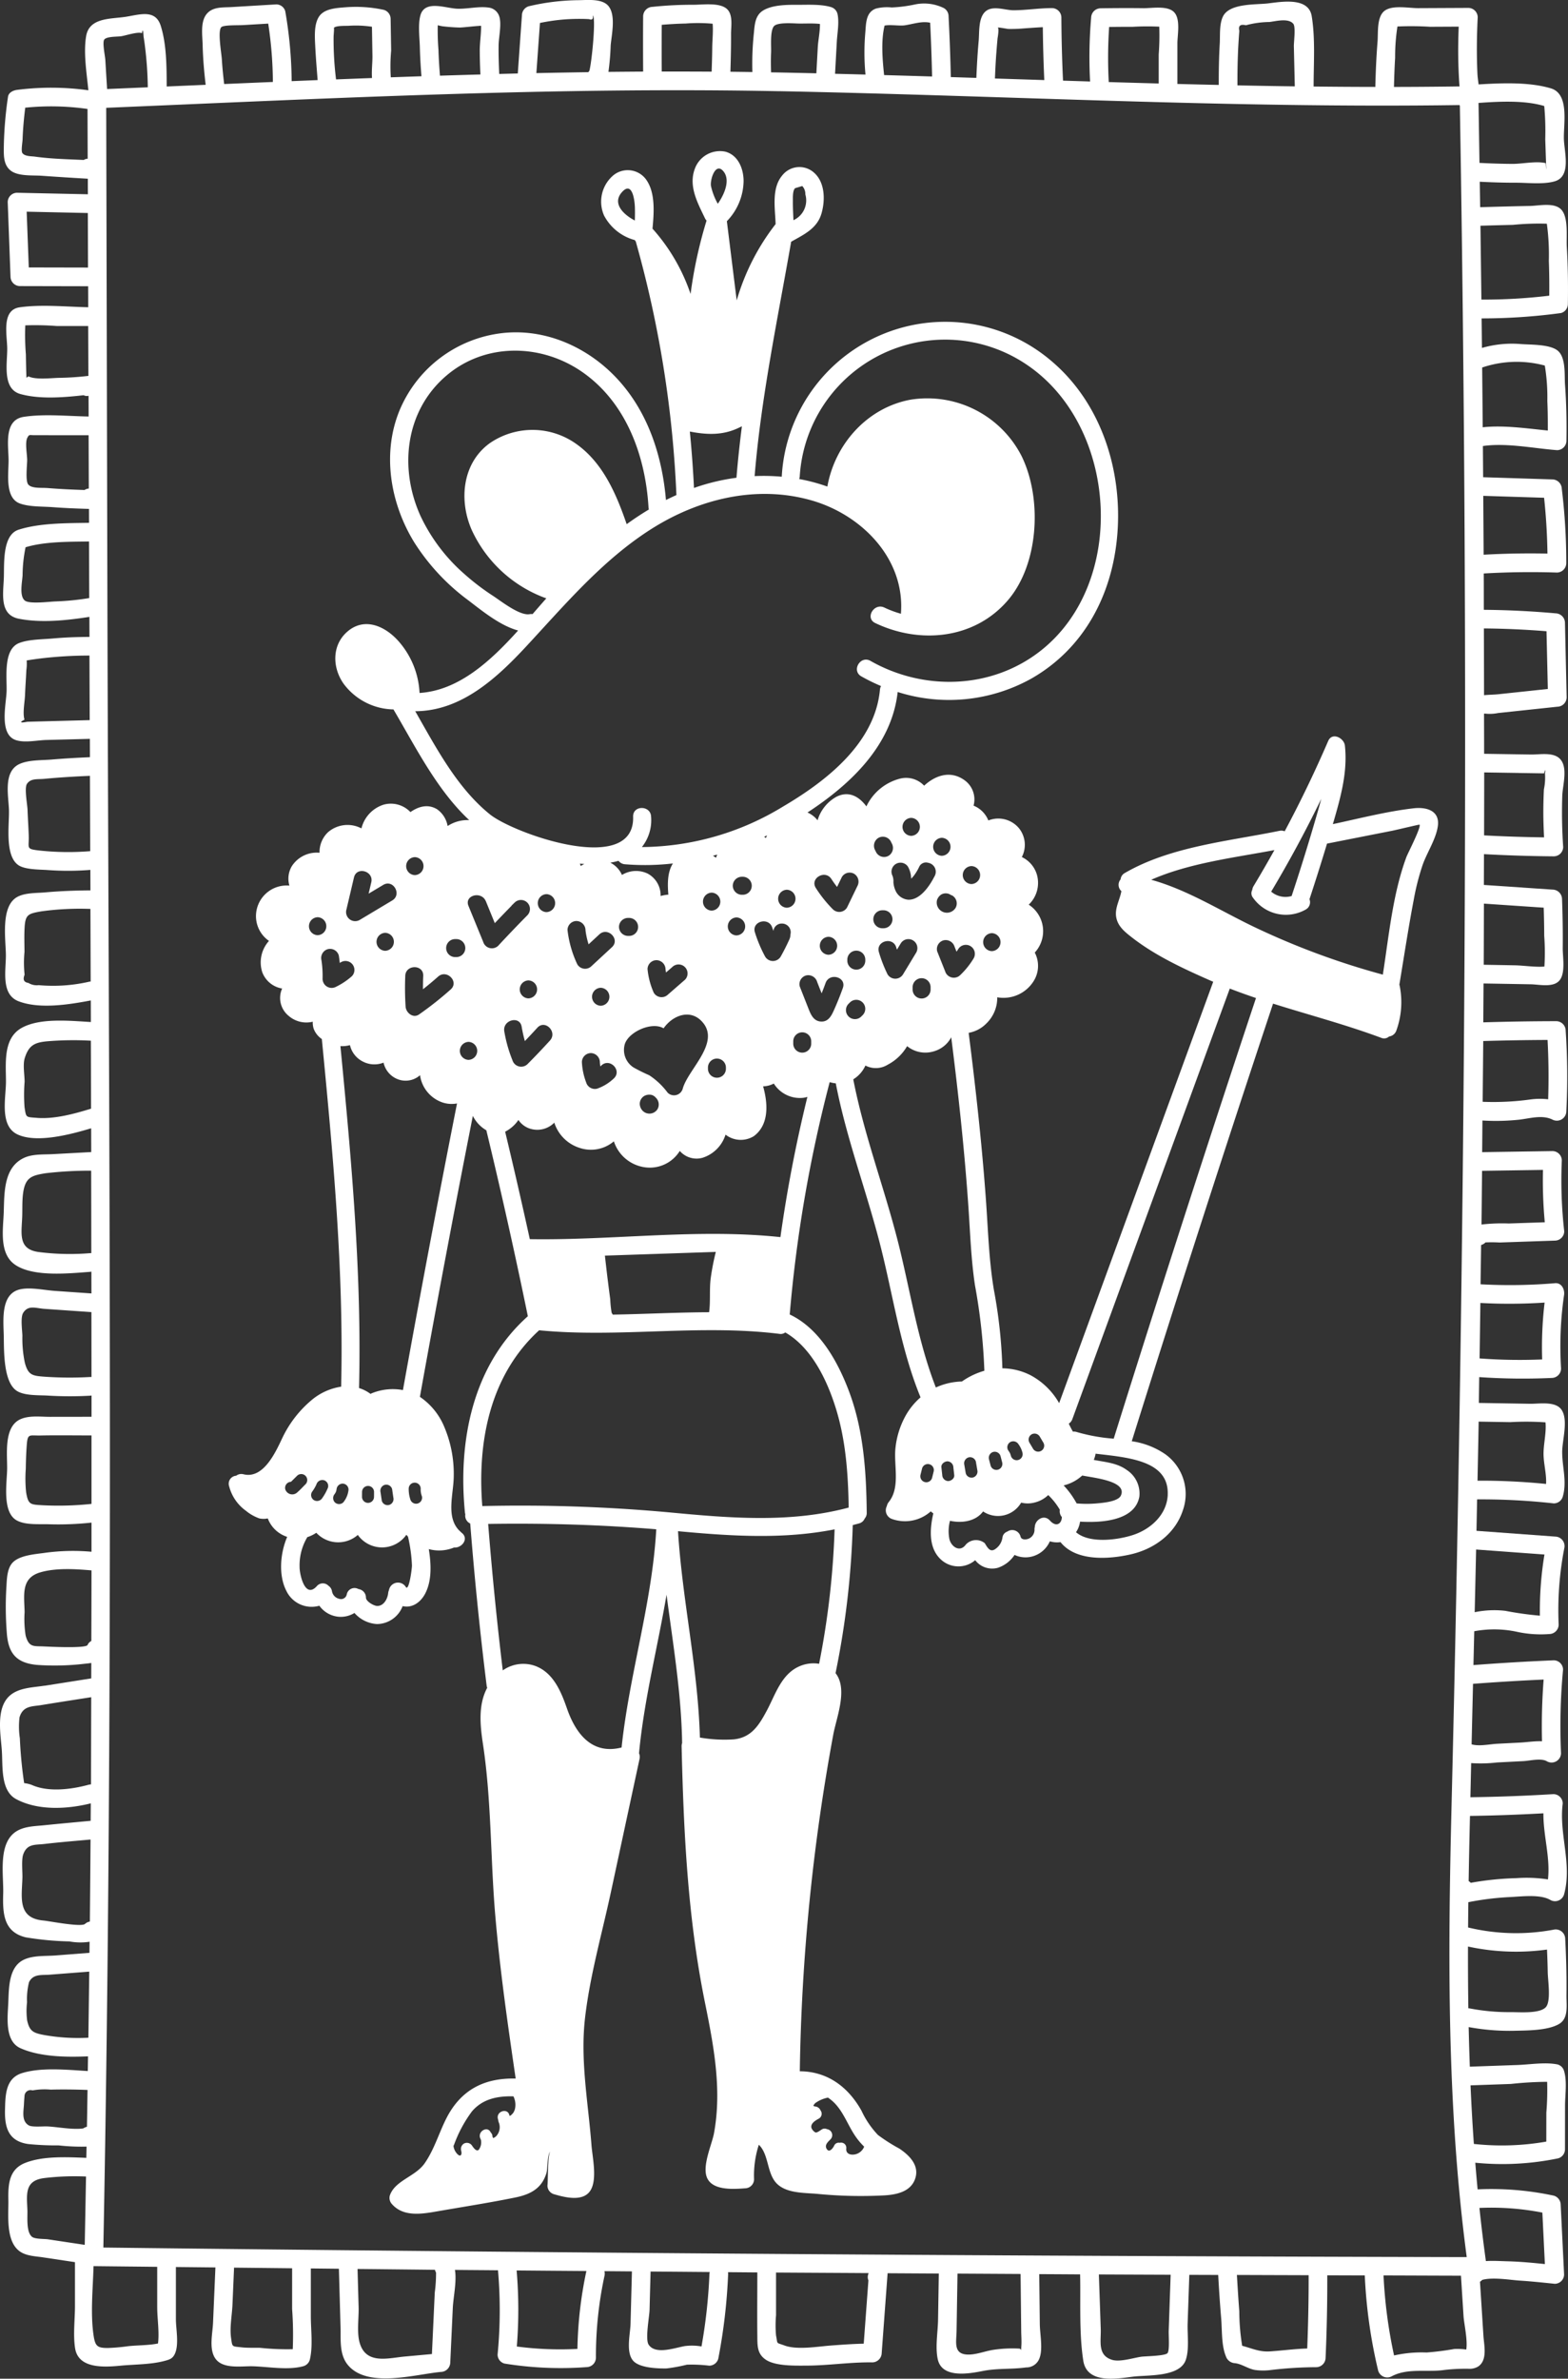
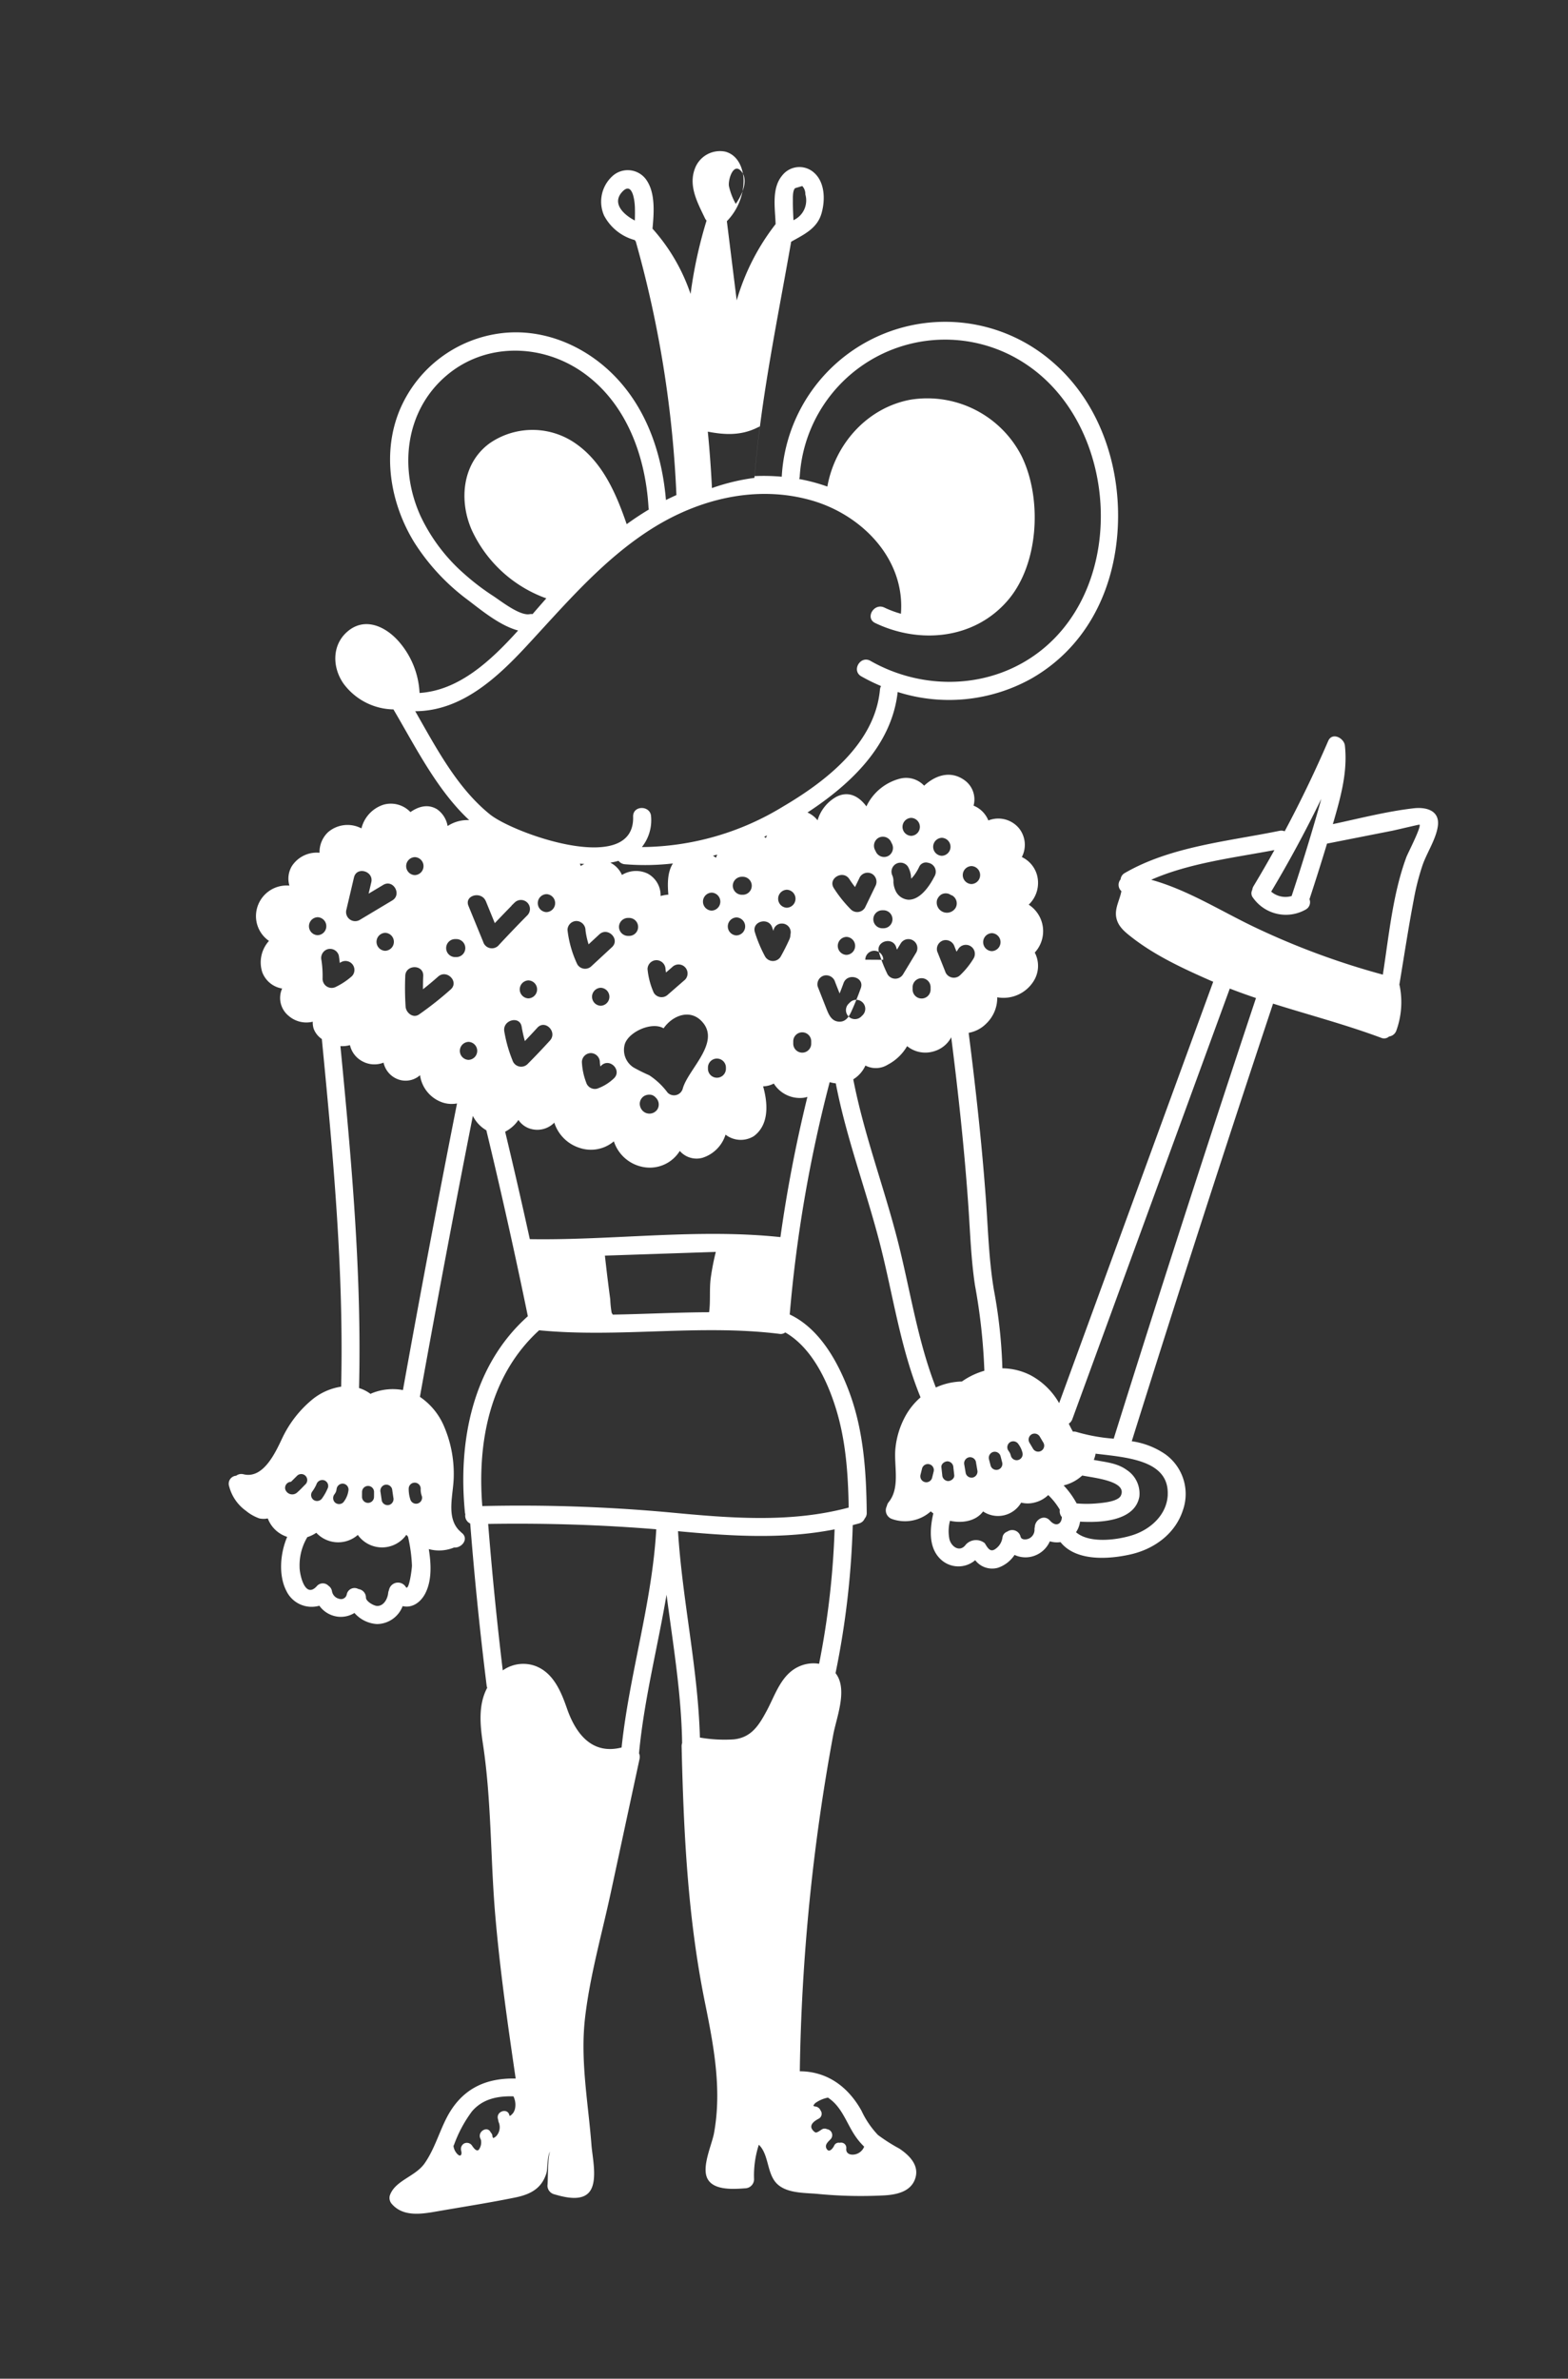
<svg xmlns="http://www.w3.org/2000/svg" width="280.092" height="424.683" viewBox="0 0 280.092 424.683">
  <rect x="0" y="0" width="280.092" height="424.683" fill="#333333" stroke="none" />
  <g id="Group_486" data-name="Group 486" transform="translate(-308.953 -1411.169)">
    <g id="Group_485" data-name="Group 485">
-       <path id="Path_4444" data-name="Path 4444" d="M321.582,304.809a7.876,7.876,0,0,0,2.345,1.313,3.612,3.612,0,0,0,1.5,0,5.466,5.466,0,0,0,3.106,3.163c.119.051.239.093.36.134-1.269,2.937-1.558,6.886-.166,9.6a5,5,0,0,0,5.911,2.691,4.755,4.755,0,0,0,3.46,1.969A4.638,4.638,0,0,0,340.91,323a5.783,5.783,0,0,0,4.017,1.981,4.957,4.957,0,0,0,4.59-3.207c1.5.381,3.126-.466,4.057-2.29,1.166-2.288,1.05-5.19.614-7.884a7,7,0,0,0,4.508-.282c1.4.122,2.708-1.571,1.379-2.622-.1-.076-.176-.161-.265-.242a1.673,1.673,0,0,0-.215-.2c-2.354-2.441-1-6.42-.955-9.516a21.412,21.412,0,0,0-1.692-8.97,11.967,11.967,0,0,0-4.35-5.35q4.516-25.122,9.458-50.164a6.118,6.118,0,0,0,2.411,2.573q3.995,16.536,7.415,33.2c-9.873,8.792-12.488,22.274-11.242,35a1.83,1.83,0,0,0,.071.356,1.538,1.538,0,0,0,.876,1.648q1.139,14.5,2.933,28.93a1.8,1.8,0,0,0,.1.4c-1.63,3.055-1.27,6.666-.754,10.075,1.535,10.144,1.321,20.4,2.2,30.609.834,9.737,2.226,19.414,3.641,29.081-5.534-.13-9.828,1.941-12.477,7.29-1.283,2.592-2.119,5.461-3.79,7.849s-5.284,3.039-6.212,5.734a1.617,1.617,0,0,0,.4,1.564c2.1,2.359,5.485,1.717,8.259,1.235,4.579-.794,9.194-1.509,13.748-2.438,2.681-.546,4.726-1.593,5.559-4.344.261-.864.12-3.367.725-3.882-.525.448-.417,5.189-.537,6.085a1.611,1.611,0,0,0,1.169,1.556c1.861.542,5.138,1.414,6.477-.615,1.31-1.984.388-5.962.219-8.156-.575-7.5-2.015-15.031-1.164-22.571s3.019-15.084,4.616-22.506l5.134-23.86a1.6,1.6,0,0,0-.093-1.014c.9-9.554,3.316-18.873,4.917-28.312,1.15,8.8,2.64,17.561,2.783,26.457,0,.013,0,.025,0,.037a1.6,1.6,0,0,0-.091.578c.363,15.387,1.091,30.574,4.159,45.693,1.565,7.713,3.063,15.488,1.633,23.344-.389,2.136-2.288,6.084-1.152,8.19s4.729,1.82,6.688,1.68a1.632,1.632,0,0,0,1.615-1.6,17.789,17.789,0,0,1,.85-6.177c1.732,1.656,1.441,4.779,2.953,6.646,1.673,2.065,5.093,1.91,7.492,2.125a79.862,79.862,0,0,0,12.069.265c2.258-.143,4.825-.733,5.489-3.23.6-2.256-1.193-3.967-2.892-5.114a31.174,31.174,0,0,1-3.832-2.437,16.158,16.158,0,0,1-2.948-4.344c-2.446-4.375-6.217-7.011-11.012-7.029a358.487,358.487,0,0,1,5.977-60.1c.557-2.983,2.468-7.674.688-10.578a4.438,4.438,0,0,0-.281-.4,152.284,152.284,0,0,0,3.073-26.433c.375-.1.753-.194,1.127-.3a1.492,1.492,0,0,0,1.008-.873,1.471,1.471,0,0,0,.364-1.027c-.074-7.256-.557-14.663-3.109-21.526-1.985-5.337-5.268-11.345-10.648-13.876a245.514,245.514,0,0,1,7.138-41.485,5.27,5.27,0,0,0,1.089.219c1.886,9.768,5.38,18.927,7.856,28.522,2.376,9.212,3.659,18.689,7.285,27.54a12.249,12.249,0,0,0-2.489,2.968,15.067,15.067,0,0,0-1.975,5.935c-.383,3.11.925,7.137-1.214,9.784a1.666,1.666,0,0,0-.345.734,1.634,1.634,0,0,0,.936,2.3,6.922,6.922,0,0,0,6.918-1.366c.144.128.293.252.451.367-.651,2.813-.9,6.3,1.492,8.35a4.608,4.608,0,0,0,5.991,0,3.807,3.807,0,0,0,4.064,1.352,5.774,5.774,0,0,0,2.965-2.292,4.649,4.649,0,0,0,2.894.336,4.785,4.785,0,0,0,3.409-2.765,4.518,4.518,0,0,0,1.913.143c.009.011.013.024.022.035,2.776,3.435,8.593,3.037,12.483,2.158,4.213-.953,7.972-3.663,9.347-7.878a8.739,8.739,0,0,0-3.185-10.037,14.113,14.113,0,0,0-5.946-2.29Q492.033,253.161,505,214.214c6.427,2.029,12.943,3.735,19.3,6.1a1.319,1.319,0,0,0,1.423-.233,1.587,1.587,0,0,0,1.3-1.061,14.911,14.911,0,0,0,.6-7.961,1.6,1.6,0,0,0-.065-.224c.843-5.051,1.608-10.124,2.568-15.153a43.43,43.43,0,0,1,1.588-6.223c.771-2.2,2.364-4.557,2.712-6.881.422-2.833-2.028-3.5-4.325-3.237-4.806.554-9.653,1.81-14.422,2.827.06-.206.121-.409.181-.615,1.27-4.4,2.47-8.78,1.972-13.4-.146-1.356-2.274-2.477-2.986-.828q-3.555,8.227-7.772,16.123a1.6,1.6,0,0,0-.952-.081c-9.131,1.868-19.4,2.781-27.593,7.521a1.459,1.459,0,0,0-.766,1.143,1.509,1.509,0,0,0,.143,2.1c-.281,1.584-1.235,3.044-.912,4.721.309,1.61,1.587,2.608,2.817,3.564,4.2,3.266,9.182,5.559,14.026,7.694.157.069.316.133.473.2q-13.761,37.615-27.524,75.232a12.827,12.827,0,0,0-5.089-4.974,11.315,11.315,0,0,0-5.051-1.244,89.174,89.174,0,0,0-1.5-13.916c-.9-5.295-1.043-10.655-1.426-16-.719-10.024-1.831-20.011-3.095-29.979a5.871,5.871,0,0,0,3.157-1.666,6.365,6.365,0,0,0,1.948-4.678,6.357,6.357,0,0,0,6.438-2.792,5.105,5.105,0,0,0,.265-5.194,5.635,5.635,0,0,0-1.08-8.551,5.371,5.371,0,0,0,1.483-5.278,5.05,5.05,0,0,0-2.715-3.224,4.728,4.728,0,0,0-.5-5.134,4.813,4.813,0,0,0-5.48-1.4,4.767,4.767,0,0,0-2.641-2.644,4.217,4.217,0,0,0-1.63-4.553c-2.523-1.8-5.217-.843-7.2.989a4.417,4.417,0,0,0-4.276-1.266A9.164,9.164,0,0,0,432.357,179c-1.28-1.731-3.13-2.85-5.362-1.711a7.078,7.078,0,0,0-3.36,4.193,4.7,4.7,0,0,0-1.8-1.389c7.7-5.047,15.043-11.953,16.11-21.516a30.241,30.241,0,0,0,23.862-2.385c9.444-5.383,14.452-14.961,15.359-25.583.972-11.393-2.771-23.454-11.641-31.022A29.233,29.233,0,0,0,417.239,120.1c0,.016,0,.028,0,.043a35.987,35.987,0,0,0-4.849-.108c1.151-14.026,4.1-27.977,6.527-41.844,2.276-1.291,4.642-2.349,5.421-5.058.688-2.39.632-5.594-1.39-7.321a3.9,3.9,0,0,0-5.643.566c-1.918,2.29-1.255,5.846-1.169,8.577,0,.028.008.052.01.079a40.411,40.411,0,0,0-6.956,13.632q-.88-7.069-1.759-14.141a10.516,10.516,0,0,0,2.99-7.2c-.016-2.174-.964-4.6-3.264-5.214a4.773,4.773,0,0,0-5.464,3.1c-1.135,3.1.529,6.065,1.831,8.8a1.591,1.591,0,0,0,.28.407,79.984,79.984,0,0,0-2.855,13.1,33.558,33.558,0,0,0-6.8-11.662c.264-2.8.511-6.21-.973-8.517a4.055,4.055,0,0,0-6.264-.79,6.156,6.156,0,0,0-1.41,6.977,8.781,8.781,0,0,0,5.484,4.371,1.264,1.264,0,0,0,.171.239,197.283,197.283,0,0,1,7.263,45.281q-.945.425-1.869.888c-.679-7.926-3.227-15.769-8.742-21.687-5.287-5.674-12.953-9.064-20.755-8.084a22.674,22.674,0,0,0-17.955,13.449c-3.341,7.757-1.857,16.791,2.478,23.857a38.387,38.387,0,0,0,9.641,10.347c2.328,1.768,5.668,4.548,8.925,5.411-4.954,5.488-10.6,10.7-17.606,11.153a15.045,15.045,0,0,0-3.827-9.323c-2.37-2.622-5.99-4.247-9.03-1.662-2.824,2.4-2.752,6.429-.727,9.312a11.331,11.331,0,0,0,8.921,4.611c3.906,6.616,7.744,14.372,13.532,19.762a6.5,6.5,0,0,0-3.857,1.056,4.6,4.6,0,0,0-1.884-2.995c-1.651-1-3.344-.483-4.759.508a4.809,4.809,0,0,0-4.794-1.325,5.918,5.918,0,0,0-3.955,4.235,5.331,5.331,0,0,0-5.962.673,4.873,4.873,0,0,0-1.522,3.677,5.292,5.292,0,0,0-4.948,2.389,4.362,4.362,0,0,0-.435,3.476,5.481,5.481,0,0,0-5.866,4.382,5.377,5.377,0,0,0,2.216,5.49,5.721,5.721,0,0,0-1.2,5.588,4.581,4.581,0,0,0,3.551,2.913,4.111,4.111,0,0,0,1.16,4.877,4.822,4.822,0,0,0,4.312,1.048,3.567,3.567,0,0,0,.156,1.241,3.857,3.857,0,0,0,1.463,1.852c2,20.634,3.938,41.311,3.449,62.065a10.686,10.686,0,0,0-5.314,2.424,20.03,20.03,0,0,0-5.093,6.527c-1.169,2.428-3.35,7.587-7.024,6.692a1.518,1.518,0,0,0-1.32.255,1.433,1.433,0,0,0-1.247,1.919,7.739,7.739,0,0,0,3.059,4.39M454.775,201.632a1.606,1.606,0,0,1-.02,3.21,1.606,1.606,0,0,1,.02-3.21m-35.164-133,1.287-.387a2.066,2.066,0,0,1,.551,1.486,3.872,3.872,0,0,1-2.124,4.614c-.047-1.128-.111-2.26-.1-3.387.006-.6-.072-1.846.387-2.326M390.987,74.4c-1.968-1.025-4.133-3.022-2.284-5.076,1.817-2.018,2.258,1.4,2.3,2.725.024.784.016,1.569-.011,2.351M352.74,300.817a3.466,3.466,0,0,0,.217,1.355,1.071,1.071,0,0,1-2.068.556,5.889,5.889,0,0,1-.29-1.925,1.07,1.07,0,0,1,2.141.013m8.536-76.562a1.606,1.606,0,0,1,.02-3.21,1.606,1.606,0,0,1-.02,3.21m9.5-5.925a24.09,24.09,0,0,0,.574,2.57q1.126-1.176,2.225-2.379c1.395-1.532,3.643.761,2.255,2.285q-1.965,2.159-4.025,4.227a1.629,1.629,0,0,1-2.679-.726,24.408,24.408,0,0,1-1.452-5.143c-.339-2.026,2.761-2.868,3.1-.834m1.22-8.262a1.606,1.606,0,0,1-.02,3.21,1.606,1.606,0,0,1,.02-3.21m3.223-15.4a1.606,1.606,0,0,1-.02,3.21,1.606,1.606,0,0,1,.02-3.21m-16.525,223.3a23.071,23.071,0,0,1,3.2-5.973c1.942-2.28,4.645-2.765,7.415-2.692a3.408,3.408,0,0,1,.307,2.06,2.171,2.171,0,0,1-.367.916c-.074.1-.608.711-.663.416-.252-1.353-2.318-.793-2.068.556a2.83,2.83,0,0,0,.083.31,1.123,1.123,0,0,0,.116.456,2.34,2.34,0,0,1-.41,2.307,1.447,1.447,0,0,1-.4.329,1.3,1.3,0,0,1-.22.1c-.04-.082-.081-.164-.118-.249-.008-.062-.012-.128-.022-.189a.942.942,0,0,0-.3-.57c-.552-1.253-2.4-.179-1.853,1.073.038.088.075.178.112.269a2.24,2.24,0,0,1-.4,1.765c-.44.365-.942-.4-1.175-.724a1.1,1.1,0,0,0-1.462-.392,1.119,1.119,0,0,0-.491,1.275c0,.024,0,.046.011.071.149.581-.087,1.088-.635.583a2.511,2.511,0,0,1-.754-1.5c.028-.065.057-.13.085-.2m29.943-70.945c-5.228,1.335-8.16-2.377-9.746-6.932-1.053-3.025-2.446-6.466-5.735-7.649a6.338,6.338,0,0,0-5.744.819q-1.568-13.048-2.606-26.15c10.049-.16,20.017.134,30.026.954-.74,13.171-4.812,25.862-6.194,38.958m34.333,63.807a1.329,1.329,0,0,1,.326-.365,5.863,5.863,0,0,1,2.128-.917c.024-.007.043-.018.066-.026a8.106,8.106,0,0,1,1.121.917c1.642,1.642,2.41,3.913,3.677,5.819a12.163,12.163,0,0,0,1.679,2.029,2.235,2.235,0,0,1-1.33,1.295c-.828.3-1.979.131-1.863-.97a.93.93,0,0,0-1.174-1.012.872.872,0,0,0-1,.526c-.225.467-.865,1.3-1.319.578-.44-.7.209-1.268.68-1.728a1.076,1.076,0,0,0-.635-1.813.944.944,0,0,0-.945.06c-.249.152-.8.6-1.111.528a1.538,1.538,0,0,1-.73-.845c-.165-.775.747-1.308,1.3-1.609a.986.986,0,0,0,.338-1.472,1.163,1.163,0,0,0-1-.717.961.961,0,0,1-.282-.1c.03-.075.064-.152.076-.173m.946-78.756a6.268,6.268,0,0,0-3.333.371c-3.4,1.359-4.448,5.094-6.031,8.035-1.377,2.556-2.716,4.751-5.867,5.088a25.706,25.706,0,0,1-6.062-.325c-.335-12.373-3.146-24.5-3.908-36.842,9.34.871,18.767,1.495,27.97-.328a147.416,147.416,0,0,1-2.769,24m2.971-45.669c1.8,5.76,2.219,11.782,2.312,17.781-10.5,2.806-21.35,1.865-32.06.855a293.552,293.552,0,0,0-33.386-1.124c-.916-11.493,1.366-23.364,10.151-31.382,14.295,1.384,28.66-1.132,42.938.641a1.327,1.327,0,0,0,1.032-.258c4.707,2.717,7.464,8.525,9.013,13.488m-41.233-27.2,19.812-.665a43.82,43.82,0,0,0-.907,4.662c-.267,1.954-.017,4.153-.291,6.109-5.735.017-11.479.331-17.218.426a1.789,1.789,0,0,0-.192-.329,18.053,18.053,0,0,1-.248-2.38q-.223-1.67-.432-3.345c-.187-1.491-.355-2.983-.525-4.477M417,255.9c-14.9-1.568-29.82.6-44.746.367l-.021,0q-2.109-9.616-4.406-19.19a6.387,6.387,0,0,0,2.373-2.093,3.888,3.888,0,0,0,2.281,1.613,4.26,4.26,0,0,0,4.126-1.133,6.941,6.941,0,0,0,4.541,4.513,6.341,6.341,0,0,0,6.1-1.177,6.806,6.806,0,0,0,5.622,4.645,6.294,6.294,0,0,0,6.152-2.932,3.964,3.964,0,0,0,4.057,1.224,6.289,6.289,0,0,0,4.114-4.134,4.434,4.434,0,0,0,5.06.269c2.748-2.044,2.523-5.818,1.653-8.893a4.249,4.249,0,0,0,1.91-.494,5.5,5.5,0,0,0,5.283,2.541,4.987,4.987,0,0,0,.717-.158A250.2,250.2,0,0,0,417,255.9m-34.823-54.81a14.1,14.1,0,0,0,.556,2.538l1.917-1.777c1.515-1.4,3.773.876,2.255,2.285l-3.672,3.4a1.621,1.621,0,0,1-2.519-.34,19.555,19.555,0,0,1-1.749-6.131,1.616,1.616,0,0,1,1.616-1.6,1.659,1.659,0,0,1,1.6,1.616m-1.014-11.855c.266.019.534.036.8.049-.215.112-.426.236-.633.367-.049-.142-.1-.281-.166-.417m23.536,8.384a1.606,1.606,0,0,1,.02-3.21,1.606,1.606,0,0,1-.02,3.21m.246-9.8c.255-.069.511-.13.764-.2-.081.185-.156.371-.226.56a6.269,6.269,0,0,0-.538-.356m2.313,37.827c0,.07,0,.139,0,.209a1.605,1.605,0,0,1-3.21-.02c0-.07,0-.139,0-.209a1.605,1.605,0,0,1,3.21.02m-4.044-7.956c2.934,3.7-2.786,8.367-3.677,11.741a1.616,1.616,0,0,1-2.687.691,12.906,12.906,0,0,0-3.295-3.116,30.662,30.662,0,0,1-2.8-1.39,3.712,3.712,0,0,1-1.557-4.171c.7-2.2,4.829-4.058,6.927-2.817,1.633-2.363,4.953-3.627,7.085-.937m-8.156,15.343a1.7,1.7,0,0,1-2.677.309,1.827,1.827,0,0,1-.509-1.246,1.642,1.642,0,0,1,.861-1.426,1.875,1.875,0,0,1,1.237-.154,1.47,1.47,0,0,1,.743.469,1.682,1.682,0,0,1,.345,2.049m-6.9-32.514a1.623,1.623,0,0,1,1.615-1.6h.208a1.605,1.605,0,1,1-.02,3.21h-.208a1.632,1.632,0,0,1-1.595-1.615m11.771,9.458q-1.519,1.32-3.036,2.642a1.622,1.622,0,0,1-2.519-.342,13.561,13.561,0,0,1-1.114-4.218,1.615,1.615,0,0,1,1.615-1.595,1.652,1.652,0,0,1,1.6,1.615c.019.2.049.391.083.588l1.12-.974a1.605,1.605,0,1,1,2.255,2.285m-2.953-15.213a7.688,7.688,0,0,0-1.388.24,4.38,4.38,0,0,0-2.316-4,4.832,4.832,0,0,0-4.585.245,4.467,4.467,0,0,0-2.08-2.193,14.043,14.043,0,0,0,1.466-.326,1.587,1.587,0,0,0,1.16.611,43.674,43.674,0,0,0,8.557-.144c-.978,1.527-.984,3.584-.815,5.567m-12.236,29.908c.016.256.046.508.085.759.058-.052.119-.1.175-.155,1.489-1.436,3.745.847,2.255,2.285a8.351,8.351,0,0,1-3,1.844,1.631,1.631,0,0,1-1.968-1.134,11.761,11.761,0,0,1-.755-3.618,1.621,1.621,0,0,1,1.616-1.6,1.644,1.644,0,0,1,1.595,1.616m.162-13.277a1.606,1.606,0,0,1-.02,3.21,1.606,1.606,0,0,1,.02-3.21m24.252-12.558a1.606,1.606,0,0,1-.021,3.21,1.606,1.606,0,0,1,.021-3.21m-.673-5.665a1.622,1.622,0,0,1,1.615-1.595h.179a1.606,1.606,0,0,1-.02,3.212h-.179a1.633,1.633,0,0,1-1.595-1.616m7.056,7.493c.062.2.131.393.2.589a1.488,1.488,0,0,1,1.537-1.324,1.554,1.554,0,0,1,1.509,1.933,2.111,2.111,0,0,1-.189.888q-.711,1.581-1.563,3.091a1.619,1.619,0,0,1-2.772-.017,24.45,24.45,0,0,1-1.824-4.326c-.62-1.98,2.486-2.8,3.1-.834m-1.45-16.229c.174-.082.347-.166.519-.251q-.113.238-.216.481c-.1-.081-.2-.157-.3-.23m4.058,9.456a1.606,1.606,0,0,1-.02,3.21,1.606,1.606,0,0,1,.02-3.21M422.5,221.37a1.605,1.605,0,0,1-3.21-.02l0-.417a1.605,1.605,0,1,1,3.21.02l0,.417m6.683-7.136.209-.208a1.606,1.606,0,1,1,2.256,2.285l-.21.208a1.605,1.605,0,1,1-2.255-2.285m15.181,83.543q-.138.565-.279,1.129a1.071,1.071,0,0,1-2.061-.582l.28-1.129a1.07,1.07,0,1,1,2.06.582m1.543.6-.155-1.384c-.067-.6.553-1.044,1.077-1.063a1.1,1.1,0,0,1,1.063,1.077q.078.693.156,1.384c.067.6-.554,1.043-1.078,1.063a1.1,1.1,0,0,1-1.063-1.077m40.28,3.5c-.136,3.533-2.989,6.133-6.146,7.185-2.707.9-7.836,1.615-10.24-.478a4.509,4.509,0,0,0,.4-.733,4.752,4.752,0,0,0,.323-1.156c4.024.245,9.834-.216,10.592-4.469a5.019,5.019,0,0,0-2.251-4.752c-1.737-1.273-3.848-1.4-5.891-1.8a5.085,5.085,0,0,0,.3-.97c.009-.048.008-.093.013-.14,5.667.681,13.131,1.15,12.895,7.309M513.61,177.656c-.361,1.389-.772,2.772-1.178,4.159q-1.94,6.633-4.118,13.191a3.918,3.918,0,0,1-3.65-.785q4.836-8.091,8.946-16.565M483.234,192.1c6.8-2.99,14.756-3.927,22.008-5.3q-1.807,3.246-3.726,6.434a1.608,1.608,0,0,0-.232.679,1.264,1.264,0,0,0,.152,1.421,7.177,7.177,0,0,0,9.384,2.089,1.479,1.479,0,0,0,.684-1.85q1.628-4.945,3.136-9.928l11.625-2.292c.665-.13,4.863-1.139,4.9-1.094.341.415-2.111,5.143-2.349,5.787-2.445,6.605-3.115,14.014-4.207,20.992a135.721,135.721,0,0,1-23.235-8.632c-5.985-2.89-11.732-6.527-18.141-8.305m-14.082,96.279,28.119-76.854c1.55.6,3.11,1.16,4.679,1.689q-13.058,39.222-25.415,78.67a32.133,32.133,0,0,1-6.576-1.179,1.565,1.565,0,0,0-.706-.076c-.263-.448-.511-.934-.746-1.428a1.606,1.606,0,0,0,.645-.821m1.755,10.081c2.261.446,8.042,1.008,6.918,3.56-.5,1.145-3.463,1.339-4.4,1.425a20.376,20.376,0,0,1-3.513-.006,15.334,15.334,0,0,0-2.32-3.213,7.465,7.465,0,0,0,3.319-1.766m-9.046-7.345a1.084,1.084,0,0,1,1.462.393q.33.558.662,1.116a1.071,1.071,0,0,1-1.855,1.069q-.33-.558-.662-1.117a1.087,1.087,0,0,1,.393-1.461m-3.8,1.369a1.1,1.1,0,0,1,1.462.393,4.306,4.306,0,0,1,.712,1.524,1.071,1.071,0,0,1-2.068.556c-.028-.115-.072-.226-.1-.339l-.008-.025c-.015-.03-.028-.061-.044-.091a3.524,3.524,0,0,0-.348-.556,1.082,1.082,0,0,1,.393-1.462m-3.053,1.769a1.081,1.081,0,0,1,1.311.755l.293,1.125a1.071,1.071,0,0,1-2.068.556l-.293-1.125a1.089,1.089,0,0,1,.756-1.311m5,9.048a4.844,4.844,0,0,0,2.429-.027,5.3,5.3,0,0,0,2.4-1.325,12.038,12.038,0,0,1,2.072,2.625,1.567,1.567,0,0,0,.36,1.3c-.011,1.18-1,1.892-2.131.628-1.065-1.195-2.662-.113-2.7,1.148a1.845,1.845,0,0,0-.054.4,1.716,1.716,0,0,1-1.168,1.732c-.467.151-1.186.153-1.324-.412a1.534,1.534,0,0,0-2.369-.895,1.277,1.277,0,0,0-.865,1.077,2.98,2.98,0,0,1-1.334,2.074c-.914.6-1.383-.378-1.829-1.088a2.474,2.474,0,0,0-3.37.245c-1.063,1.473-2.6.411-2.939-.957a7.291,7.291,0,0,1,.1-3.283c2.253.493,4.662.04,5.913-1.669a4.782,4.782,0,0,0,6.8-1.572m-9.4-8.073a1.076,1.076,0,0,1,1.313.755q.128.757.257,1.514a1.1,1.1,0,0,1-.756,1.311,1.075,1.075,0,0,1-1.311-.755q-.13-.757-.257-1.514a1.1,1.1,0,0,1,.755-1.311m.531-105.574a1.606,1.606,0,0,1-.02,3.21,1.606,1.606,0,0,1,.02-3.21m.4,16.444a14.33,14.33,0,0,1-2.442,3.044,1.629,1.629,0,0,1-2.678-.726q-.706-1.768-1.41-3.536a1.616,1.616,0,0,1,1.134-1.968,1.657,1.657,0,0,1,1.968,1.134q.177.447.356.893c.106-.157.211-.315.311-.48a1.606,1.606,0,0,1,2.761,1.638m-3.813-11.169a1.631,1.631,0,0,1,.562,2.2,1.82,1.82,0,0,1-3.3-1.438,1.9,1.9,0,0,1,.743-.954,1.62,1.62,0,0,1,1.238-.154,1.349,1.349,0,0,1,.46.223,1.639,1.639,0,0,1,.3.125m-1.879-10.322a1.606,1.606,0,0,1-.02,3.21,1.606,1.606,0,0,1,.02-3.21m-5.475-3.56a1.606,1.606,0,0,1-.02,3.21,1.606,1.606,0,0,1,.02-3.21M439.8,189.8a4.371,4.371,0,0,1,.538,1.888c0,.011.012.1.028.209a6.611,6.611,0,0,0,.46-.512,8.929,8.929,0,0,0,.945-1.561,1.332,1.332,0,0,1,1.625-.751,1.621,1.621,0,0,1,1.086,2.488c-.847,1.674-2.546,4.157-4.628,4.1a2.706,2.706,0,0,1-2.3-1.632,4.36,4.36,0,0,1-.372-1.487,2.779,2.779,0,0,0-.16-1.143,1.606,1.606,0,0,1,2.782-1.6m.81,21.47a1.605,1.605,0,0,1,3.21.021c0,.138,0,.278,0,.416a1.605,1.605,0,1,1-3.21-.02c0-.138,0-.278,0-.417M438.9,208.99a1.618,1.618,0,0,1-2.772-.018,25.323,25.323,0,0,1-1.539-3.957c-.582-1.991,2.523-2.813,3.1-.834.039.134.083.265.125.4l.688-1.136a1.606,1.606,0,0,1,2.762,1.637q-1.18,1.957-2.364,3.908M434.5,184.624a1.618,1.618,0,0,1,2.194.59l.208.417a1.644,1.644,0,0,1-.589,2.192,1.617,1.617,0,0,1-2.192-.59c-.071-.138-.139-.278-.21-.417a1.644,1.644,0,0,1,.59-2.192m.709,12.924h.208a1.605,1.605,0,1,1-.02,3.21h-.208a1.605,1.605,0,1,1,.02-3.21m.964,27.564a8.629,8.629,0,0,0,3.457-3.307,5.155,5.155,0,0,0,4.744.934,5.082,5.082,0,0,0,3.135-2.516c1.278,10.089,2.378,20.2,3.074,30.347.319,4.653.47,9.322,1.169,13.939a105.114,105.114,0,0,1,1.676,15.251,13.325,13.325,0,0,0-4.012,1.917,11.817,11.817,0,0,0-4.654,1.07c-3.348-8.587-4.62-17.726-6.921-26.616-2.474-9.553-5.94-18.676-7.831-28.4a5.582,5.582,0,0,0,2.17-2.462,4.028,4.028,0,0,0,3.994-.158m-4.015-18.739c0,.06,0,.119,0,.179a1.605,1.605,0,1,1-3.21-.02c0-.06,0-.119,0-.179a1.605,1.605,0,0,1,3.21.02m-6.05-14.4c.315.49.653.957,1.008,1.409q.43-.888.86-1.777a1.618,1.618,0,0,1,2.2-.562,1.649,1.649,0,0,1,.562,2.2l-1.849,3.823a1.619,1.619,0,0,1-2.523.309,22.663,22.663,0,0,1-3.04-3.8c-1.118-1.747,1.673-3.336,2.782-1.6m-.535,13.517a1.606,1.606,0,0,1,.02-3.21,1.606,1.606,0,0,1-.02,3.21m-2.024,4.825q.4,1.032.811,2.062c.243-.609.479-1.218.7-1.835.69-1.937,3.785-1.078,3.091.873q-.683,1.915-1.508,3.771c-.445,1-.974,2.238-2.285,2.231-1.4-.009-1.915-1.2-2.352-2.314l-1.557-3.954a1.615,1.615,0,0,1,1.134-1.966,1.656,1.656,0,0,1,1.968,1.133m-16.7-144.652c1.215,1.537.157,4.048-1.041,5.749a11.623,11.623,0,0,1-1.216-3.159c-.2-1.132.815-4.416,2.256-2.59m2.7,45.745c.146-.071.342-.161.566-.265-.391,3.056-.724,6.118-.97,9.182a37.634,37.634,0,0,0-7.436,1.769c-.052.018-.1.039-.154.058q-.246-5.052-.741-10.077c2.985.581,5.859.721,8.733-.666M365.7,141.441a42.446,42.446,0,0,1-5.213-3.979,31.645,31.645,0,0,1-7.777-10.309c-3.847-8.481-2.765-18.662,4.5-24.953,6.98-6.048,17.088-5.874,24.468-.7,7.8,5.472,11.209,14.923,11.759,24.115a1.74,1.74,0,0,0,.065.38c-1.359.815-2.68,1.692-3.967,2.621-1.815-5.28-4.157-10.775-8.774-14.157a13.464,13.464,0,0,0-15.695-.292c-4.931,3.577-5.529,10.247-3.191,15.525a23.362,23.362,0,0,0,13.306,12.169c-.8.9-1.625,1.849-2.461,2.812a1.668,1.668,0,0,0-.521.01c-1.766.321-5.1-2.328-6.5-3.241m-13.937,20.569c8.19-.029,14.526-5.861,19.873-11.62,6.877-7.409,13.533-15.3,22.125-20.8,8.5-5.446,18.859-8.045,28.763-5.229,9.031,2.568,16.783,10.481,16,20.248a18.562,18.562,0,0,1-2.955-1.106c-1.853-.887-3.5,1.87-1.638,2.761,7.964,3.808,17.737,2.9,23.7-4.062,5.578-6.5,6.152-18.253,2.421-25.8a18.91,18.91,0,0,0-19.788-10.016c-7.756,1.42-13.533,7.942-14.879,15.515a31.659,31.659,0,0,0-5.036-1.345,1.756,1.756,0,0,0,.1-.441,26.013,26.013,0,0,1,40.849-19.77c15.964,11.063,17.665,38.629,2.24,50.827-8.74,6.911-20.9,7.286-30.457,1.847-1.8-1.023-3.435,1.738-1.637,2.762a32.316,32.316,0,0,0,3.527,1.731,1.708,1.708,0,0,0-.193.655c-.891,9.58-9.617,16.339-17.311,20.861a48.965,48.965,0,0,1-25.212,7.233,7.688,7.688,0,0,0,1.643-5.415c-.062-2.06-3.272-2.09-3.21-.02.321,10.725-21.307,3.043-25.578-.4-5.878-4.739-9.6-11.882-13.345-18.42m12.616,33.923,1.6,3.916q1.453-1.536,2.934-3.046a1.844,1.844,0,0,1,.182-.215l.454-.439a1.606,1.606,0,0,1,2.256,2.285q-2.66,2.688-5.23,5.462a1.627,1.627,0,0,1-2.679-.726l-2.623-6.4c-.783-1.913,2.329-2.717,3.1-.834m-5.469,6.759h.208a1.605,1.605,0,1,1-.02,3.211h-.209a1.605,1.605,0,1,1,.021-3.21m-7.2-14.633a1.606,1.606,0,0,1-.02,3.21,1.606,1.606,0,0,1,.02-3.21m-1.722,21.185c.088-2.063,3.3-2.046,3.21.02-.035.794-.046,1.589-.044,2.383q1.382-1.084,2.7-2.255c1.538-1.373,3.8.906,2.255,2.285a60.258,60.258,0,0,1-5.652,4.466c-1.077.753-2.336-.3-2.407-1.4a51.254,51.254,0,0,1-.058-5.5m-10.524-11.779q.681-2.892,1.361-5.784c.473-2.014,3.562-1.136,3.09.873q-.238,1.011-.476,2.025l2.619-1.565c1.78-1.064,3.373,1.724,1.6,2.782l-5.849,3.5a1.625,1.625,0,0,1-2.347-1.828m6.929,7.315a1.606,1.606,0,0,1,.02-3.21,1.606,1.606,0,0,1-.02,3.21m-12.068-2.786a1.606,1.606,0,0,1,.02-3.21,1.606,1.606,0,0,1-.02,3.21m.889,7.809a18.242,18.242,0,0,0-.2-3.348,1.643,1.643,0,0,1,1.134-1.968,1.619,1.619,0,0,1,1.968,1.134c.072.446.128.892.177,1.339a1.6,1.6,0,0,1,2.161,2.353,12.628,12.628,0,0,1-2.831,1.891,1.624,1.624,0,0,1-2.406-1.4M338.4,221.8a5.28,5.28,0,0,0,1.706-.175,4.351,4.351,0,0,0,2.209,2.882,4.466,4.466,0,0,0,3.79.242,4.119,4.119,0,0,0,2.117,2.771,3.889,3.889,0,0,0,4.4-.525,6.017,6.017,0,0,0,4.029,4.869,5.22,5.22,0,0,0,2.579.171q-5.05,25.545-9.662,51.173a9.938,9.938,0,0,0-5.51.548,1.848,1.848,0,0,0-.275.136,6.826,6.826,0,0,0-2.056-1.044c.5-20.412-1.362-40.752-3.325-61.048m8.7,81.916a1.073,1.073,0,0,1-1.311-.756q-.113-.758-.224-1.518a1.1,1.1,0,0,1,.756-1.312,1.074,1.074,0,0,1,1.311.756l.223,1.518a1.1,1.1,0,0,1-.755,1.313m-2.694-2.317c0,.294,0,.589-.006.883a1.07,1.07,0,0,1-2.141-.013q0-.442.006-.883a1.07,1.07,0,0,1,2.141.014m-6.893.149c.009-.017.074-.165.081-.169.025-.069.049-.137.069-.208.012-.048.07-.436.045-.2a1.1,1.1,0,0,1,1.077-1.063,1.074,1.074,0,0,1,1.064,1.077,4.2,4.2,0,0,1-.938,2.269,1.083,1.083,0,0,1-1.514-.01,1.1,1.1,0,0,1,.01-1.514c-.133.166.087-.151.107-.187m-4.2-.142a8.023,8.023,0,0,0,.479-.732c.069-.118.133-.237.194-.358.035-.07.069-.139.1-.21.054-.12.064-.142.03-.065a1.1,1.1,0,0,1,1.321-.739,1.073,1.073,0,0,1,.739,1.322,9.082,9.082,0,0,1-1.024,1.874,1.1,1.1,0,0,1-1.466.375,1.074,1.074,0,0,1-.375-1.466m.777,7.279a5.33,5.33,0,0,0,7.416.388,5.316,5.316,0,0,0,8.674-.027c.1.111.19.226.291.331a27.864,27.864,0,0,1,.706,5.135c.017.5-.539,4.8-1.11,3.831a1.64,1.64,0,0,0-3,.6,1.73,1.73,0,0,0-.136.508c-.1,1.018-.791,2.342-1.987,2.3-.585-.022-1.97-.8-1.984-1.48a1.536,1.536,0,0,0-1.341-1.534,1.412,1.412,0,0,0-2.093.987,1.036,1.036,0,0,1-1.325.757,1.677,1.677,0,0,1-1.318-1.416,1.444,1.444,0,0,0-.611-.911,1.405,1.405,0,0,0-2.095.07c-2.146,2.361-3.09-2.234-3.068-3.407a9.768,9.768,0,0,1,1.306-5.223c.027-.043.042-.085.065-.128a6.1,6.1,0,0,0,1.607-.778m-4.774-9.065a1.041,1.041,0,0,1,.254-.033l.29-.287q.381-.378.761-.754a1.07,1.07,0,1,1,1.5,1.523c-.457.454-.9.947-1.388,1.366a1.306,1.306,0,0,1-2.177-.5,1.083,1.083,0,0,1,.756-1.311" transform="translate(31.361 1376.136)" fill="#fff" />
-       <path id="Path_4445" data-name="Path 4445" d="M290.045,338.951c-1.986.314-4.439.333-6.076,1.665-2.689,2.19-1.77,6.9-1.559,9.845.206,2.847-.278,7.224,2.574,8.748,3.9,2.083,9.14,1.8,13.321.751-.006,1.039-.016,2.078-.021,3.116-2.762.261-5.526.509-8.286.792-1.595.163-3.407.176-4.839,1-3.525,2.035-2.4,7.835-2.5,11.207-.106,3.536.062,6.861,4.039,7.808a54.519,54.519,0,0,0,7.793.728,10.859,10.859,0,0,0,3.6.057q-.012.988-.025,1.978l-6.064.469c-1.815.139-3.969-.038-5.648.754-2.719,1.282-2.673,5.01-2.78,7.584-.107,2.6-.714,6.922,2.157,8.214,3.508,1.579,8.305,1.621,12.081,1.46q-.022,1.311-.043,2.622c-3.732-.217-8.269-.7-11.737.367-2.967.917-2.982,3.928-3.05,6.556-.084,3.219.648,5.606,4.14,6.109a50.049,50.049,0,0,0,5.448.244,36.1,36.1,0,0,0,4.976.216q-.018,1-.038,2.007c-.007,0-.013,0-.021,0-3.387-.126-7.714-.373-10.936.917-2.881,1.154-3.021,3.863-2.968,6.6.049,2.633-.512,7.227,1.936,9.107,1.182.906,2.839.928,4.259,1.143l5.7.856,0,7.841c0,2.389-.349,5.177.026,7.537.592,3.716,5.274,3.376,8.164,3.1,2.5-.236,5.358-.194,7.778-.839.9-.239,1.486-.382,1.9-1.322.744-1.677.164-4.375.163-6.165q0-4.644,0-9.285l7.059.075q-.212,4.959-.426,9.919c-.082,1.906-.79,4.753.474,6.427,1.382,1.831,4.611,1.25,6.6,1.3,2.834.078,6.305.743,9.052-.011a1.665,1.665,0,0,0,1.165-1.165c.58-2.429.179-5.278.179-7.768q0-4.261,0-8.521l5.013.055q.147,5.187.291,10.374c.064,2.29-.249,4.944,1.333,6.83,3.513,4.186,12.023,1.635,16.6,1.217a1.716,1.716,0,0,0,1.669-1.669l.452-9.743c.09-1.932.734-4.745.382-6.8,2.564.025,5.127.04,7.692.064a82.05,82.05,0,0,1-.07,15.044,1.663,1.663,0,0,0,1.225,1.609,62.929,62.929,0,0,0,14.671.636,1.7,1.7,0,0,0,1.669-1.669,67.894,67.894,0,0,1,1.534-14.652,1.7,1.7,0,0,0-.017-.811l4.913.04q-.123,4.672-.247,9.345c-.048,1.82-.865,5.041.441,6.581,1.127,1.328,4.4,1.426,6.01,1.4a29.873,29.873,0,0,0,3.608-.668,26.286,26.286,0,0,1,4,.176,1.688,1.688,0,0,0,1.609-1.226,100.882,100.882,0,0,0,1.762-15.089,1.769,1.769,0,0,0-.023-.376c1.747.012,3.494.03,5.241.043,0,3.758-.04,7.518,0,11.275.019,1.726-.075,3.224,1.492,4.292,1.729,1.179,5.234,1.075,7.255,1.071,3.944-.008,7.849-.641,11.8-.578a1.706,1.706,0,0,0,1.669-1.669q.526-7.11,1.053-14.219a.219.219,0,0,0,0-.027q4.573.029,9.147.054-.067,4.131-.134,8.264c-.036,2.226-.533,4.881-.047,7.059.761,3.418,5.523,2.572,8.072,2.07,2.583-.509,5.147-.271,7.7-.632a2.485,2.485,0,0,0,2.421-1.72c.6-1.659.05-4.258.03-6.034l-.1-8.9q3.649.018,7.3.043c.113,5.055-.2,10.431.563,15.385.636,4.126,5.708,3.289,8.793,2.887,2.641-.345,8.489.124,9.533-3.042.633-1.92.251-4.506.319-6.5q.15-4.322.3-8.645,2.579.01,5.157.017c.145,2.591.316,5.181.534,7.768.174,2.072.026,4.816.843,6.755a1.79,1.79,0,0,0,1.609,1.226c1.217.129,2.369,1.018,3.609,1.217a10.624,10.624,0,0,0,2.583.033,70.744,70.744,0,0,1,8.339-.533,1.7,1.7,0,0,0,1.669-1.669q.325-7.364.3-14.733,3.351.012,6.7.022a90.243,90.243,0,0,0,2.39,16.992,1.688,1.688,0,0,0,2.451,1c2.87-1.51,6.344-.655,9.455-1.125a33.268,33.268,0,0,1,4.385-.2,2.88,2.88,0,0,0,1.615-.434c1.665-1.172,1-3.791.9-5.432l-.617-9.68a1.639,1.639,0,0,0,.391-.322c1.875-.539,5.04.016,6.675.12,2.1.134,4.195.357,6.288.574a1.676,1.676,0,0,0,1.669-1.669q-.3-6.227-.609-12.453A1.7,1.7,0,0,0,559.649,430a53.191,53.191,0,0,0-13.615-1.126q-.224-2.377-.416-4.756a49.067,49.067,0,0,0,14.8-.78,1.685,1.685,0,0,0,1.225-1.61l.01-7.767c0-1.9.391-4.384-.177-6.223a1.669,1.669,0,0,0-1.165-1.166c-2.254-.447-4.888.021-7.182.1l-8.487.3q-.126-3.533-.206-7.07a40.286,40.286,0,0,0,8.019.662c2.324-.062,6.128-.01,8.166-1.238,1.695-1.023,1.262-3.344,1.284-5.071.043-3.378-.045-6.752-.224-10.126a1.7,1.7,0,0,0-2.113-1.609,36.558,36.558,0,0,1-15.235-.4q.017-2.257.045-4.514a50.862,50.862,0,0,1,7.422-.915c1.995-.088,5.43-.553,7.228.518a1.686,1.686,0,0,0,2.452-1c1.486-5.442-.945-10.75-.242-16.225a1.675,1.675,0,0,0-1.669-1.67q-7.406.453-14.824.551.069-3.046.138-6.092a25.2,25.2,0,0,0,4.62-.112l4.718-.243c1.137-.058,3.182-.584,4.2.037a1.683,1.683,0,0,0,2.511-1.442,108.26,108.26,0,0,1,.365-14.921,1.678,1.678,0,0,0-1.669-1.669q-7.177.3-14.339.851.071-3.021.143-6.042a19.44,19.44,0,0,1,7.405.052,20.107,20.107,0,0,0,6.005.448,1.7,1.7,0,0,0,1.669-1.669,57.965,57.965,0,0,1,1-13.617,1.7,1.7,0,0,0-1.609-2.113l-14.069-1.03c.039-1.871.072-3.742.11-5.613a117.081,117.081,0,0,1,13.7.716,1.676,1.676,0,0,0,1.609-1.226c.769-2.69-.109-5.222-.112-7.949,0-2.061,1.134-5.7-.113-7.536-1.083-1.6-4.022-1.048-5.622-1.075l-9.15-.151c.025-1.536.042-3.073.065-4.609a113.673,113.673,0,0,0,12.951.149,1.687,1.687,0,0,0,1.669-1.669,63.7,63.7,0,0,1,.537-13.133c.144-.971-.412-2.215-1.609-2.113a95.847,95.847,0,0,1-13.309.193c.031-2.336.071-4.674.1-7.01a1.72,1.72,0,0,0,.78-.464,24.25,24.25,0,0,1,2.506.016l3.3-.112,6.592-.224a1.68,1.68,0,0,0,1.669-1.669,81.431,81.431,0,0,1-.431-12.647,1.685,1.685,0,0,0-1.669-1.669l-12.561.19q.027-2.825.049-5.649a39.793,39.793,0,0,0,6.494-.139c1.926-.21,4.122-.925,5.979-.042a1.693,1.693,0,0,0,2.512-1.441,121.934,121.934,0,0,0-.117-14.444,1.7,1.7,0,0,0-1.669-1.669q-6.523.013-13.045.208.024-3.471.046-6.94l8.452.147c1.477.026,3.989.637,5.107-.681s.57-4.225.587-5.787c.033-2.923-.018-5.844-.125-8.766a1.712,1.712,0,0,0-1.669-1.669l-12.293-.833q.008-2.751.018-5.5,6.237.34,12.479.391a1.684,1.684,0,0,0,1.669-1.669,90.472,90.472,0,0,1-.162-9.138c.066-1.849.993-4.832-.262-6.423-1.161-1.471-3.7-.921-5.342-.947l-8.355-.13c0-2.368-.012-4.738-.016-7.105.02-.025.034-.056.053-.083a7.539,7.539,0,0,0,2.459-.089l3.525-.375,7.051-.75a1.7,1.7,0,0,0,1.669-1.669q-.152-6.668-.3-13.336a1.713,1.713,0,0,0-1.669-1.669q-6.405-.575-12.826-.629c-.009-2.111,0-4.223-.015-6.334,0-.051,0-.1,0-.153q6.537-.374,13.073-.164a1.691,1.691,0,0,0,1.669-1.669,108.347,108.347,0,0,0-.8-13.292,1.718,1.718,0,0,0-1.669-1.669L547.02,123.2q-.02-2.783-.042-5.566c4.208-.611,9.067.419,13.254.736A1.689,1.689,0,0,0,561.9,116.7c.059-3.352-.008-6.7-.253-10.044-.128-1.735.215-4.962-1.42-6.142-1.453-1.048-4.661-.96-6.413-1.083a19.331,19.331,0,0,0-7.006.685q-.029-2.636-.061-5.271a105.309,105.309,0,0,0,14.185-.957,1.676,1.676,0,0,0,1.225-1.609c.056-3.413.009-6.822-.194-10.229-.1-1.755.316-5.105-.92-6.559-1.209-1.423-4.039-.754-5.623-.724-2.978.056-5.955.137-8.931.224-.021-1.516-.048-3.031-.072-4.545,2.153.107,4.306.179,6.464.174,2.082-.006,4.9.344,6.934-.252,2.978-.871,1.715-5.17,1.633-7.486-.1-2.714,1.049-8.105-2.335-9.111-3.841-1.142-8.672-.96-12.9-.7-.088-.664-.184-1.308-.21-1.871-.158-3.373-.122-6.748.048-10.12a1.687,1.687,0,0,0-1.669-1.669l-8.979.043c-1.644.008-4.595-.608-6.007.489-1.4,1.086-1.111,3.917-1.233,5.433-.218,2.71-.336,5.424-.4,8.142q-5.512-.007-11.024-.071c0-4.134.318-8.565-.339-12.563-.56-3.406-5.271-2.586-7.766-2.281-2.215.27-6.943-.066-8.1,2.363-.665,1.4-.476,3.334-.563,4.842-.143,2.452-.184,4.9-.174,7.357q-3.7-.081-7.391-.176,0-3.617,0-7.236c0-1.516.611-4.389-.623-5.61-1.2-1.182-3.957-.662-5.442-.681-2.56-.033-5.119-.021-7.678.018A1.711,1.711,0,0,0,477,41.149a81.6,81.6,0,0,0-.19,11.4q-2.419-.074-4.835-.151-.265-5.638-.294-11.282a1.693,1.693,0,0,0-1.669-1.669c-2.3,0-4.583.378-6.881.385-1.5.006-3.725-.928-5.02.225-1.278,1.138-1.066,3.672-1.2,5.219-.2,2.206-.325,4.417-.417,6.63q-2.281-.072-4.562-.145-.12-5.436-.4-10.866a1.683,1.683,0,0,0-.827-1.441,8,8,0,0,0-5.139-.666,24.746,24.746,0,0,1-4.2.545,7.927,7.927,0,0,0-2.816.2c-1.837.666-1.753,2.709-1.9,4.368a41.753,41.753,0,0,0,.04,7.412q-2.717-.074-5.437-.139.157-2.864.315-5.728c.085-1.565.469-3.479.108-5.02a1.675,1.675,0,0,0-1.165-1.166c-1.861-.556-4.28-.383-6.214-.4-1.8-.012-4.28.042-5.869,1-1.536.928-1.532,2.706-1.7,4.3a51.585,51.585,0,0,0-.24,6.7c-1.309-.018-2.618-.037-3.927-.051.075-2.244.121-4.488.112-6.734-.005-1.439.442-3.658-.931-4.631-1.4-1-4.226-.585-5.841-.593a68.338,68.338,0,0,0-7.257.372,1.711,1.711,0,0,0-1.67,1.669c-.028,3.3-.022,6.594,0,9.89q-3.1.019-6.2.051a45.94,45.94,0,0,0,.4-4.735c.171-1.929.924-5.205-.313-6.91-1.1-1.516-3.862-1.161-5.493-1.154a40.1,40.1,0,0,0-8.822,1.083,1.707,1.707,0,0,0-1.226,1.609q-.369,5.2-.739,10.393-1.659.039-3.316.083c-.082-1.719-.131-3.439-.109-5.161.02-1.465.614-3.925.054-5.281a2.277,2.277,0,0,0-1.937-1.418c-1.736-.235-3.767.288-5.556.212-2.068-.088-5.784-1.626-6.542,1.227-.443,1.661-.13,3.981-.089,5.684.042,1.719.148,3.435.285,5.149q-2.737.091-5.475.188a30.983,30.983,0,0,1,.064-4.762q-.047-2.835-.093-5.673a1.693,1.693,0,0,0-1.226-1.609,23.624,23.624,0,0,0-6.688-.47c-1.622.138-3.923.191-4.895,1.7-.9,1.4-.742,3.6-.663,5.186.1,2.043.271,4.085.432,6.125q-2.319.093-4.639.19a76.246,76.246,0,0,0-1.144-12.478,1.67,1.67,0,0,0-1.609-1.226l-7.945.474c-1.609.1-3.448-.1-4.535,1.3s-.711,3.741-.672,5.389c.058,2.408.256,4.8.544,7.193l-6.963.3c-.009-3.527-.022-7.566-1.069-10.849-.966-3.035-3.848-1.949-6.348-1.578-2.662.394-6.411.125-6.972,3.436-.5,2.976.085,6.513.4,9.668a48.213,48.213,0,0,0-12.747-.07c-.656.084-1.5.453-1.609,1.225a68.429,68.429,0,0,0-.748,8.836c-.013,1.5-.115,3.249,1.178,4.309,1.328,1.091,3.969.85,5.56.961q4.133.292,8.269.529,0,1.389.009,2.778l-12.651-.273a1.684,1.684,0,0,0-1.669,1.669q.251,6.663.5,13.325a1.7,1.7,0,0,0,1.669,1.669l12.2.027q.007,1.874.011,3.75c-4-.081-8.335-.533-12.232.01-3.317.463-2.255,4.932-2.236,7.372.02,2.632-.928,7.2,2.35,8.111,3.407.952,7.656.626,11.288.214a1.317,1.317,0,0,0,.89.1l.013,3.7c-3.788-.061-7.9-.5-11.591.062-3.567.54-2.746,5-2.709,7.65.034,2.326-.754,6.812,2.025,7.818,1.715.62,4.034.52,5.851.656,2.16.161,4.322.253,6.485.311q.005,1.241.01,2.483c-4.075.072-8.785.021-12.573,1.227-2.98.948-2.542,6.18-2.648,8.7-.119,2.868-.781,6.521,2.7,7.2,4.018.784,8.521.294,12.586-.332q.007,1.787.015,3.573c-2.189.011-4.372.084-6.555.283-1.779.163-4.347.14-6.037.824-2.885,1.168-2.115,6.239-2.217,8.694-.1,2.346-1.362,7.64,1.678,8.629,1.6.52,3.769.016,5.429-.028l7.773-.2q.007,1.637.012,3.273c-2.28.1-4.558.228-6.831.42-1.777.151-4.009.04-5.678.763-3.023,1.308-2.044,5.647-1.956,8.214.086,2.533-.8,8.123,1.652,9.856,1.219.863,3.949.79,5.325.9a49.534,49.534,0,0,0,7.563-.031q.007,1.829.014,3.658c-2.7.019-5.394.117-8.085.358-1.524.137-3.58.04-4.986.814-3.037,1.669-2.045,7.614-2.032,10.416.013,2.7-.927,7,2.283,8.217,3.739,1.423,8.956.591,12.883-.154q.005,1.926.011,3.853c-3.745-.217-9.04-.771-12.322,1.027-3.422,1.874-2.833,6.385-2.842,9.653-.007,2.851-1.191,7.858,2.056,9.386,3.409,1.6,9.4.033,13.162-1.094q.005,2.122.012,4.244l-6.866.371c-1.586.087-3.49-.047-4.992.6-3.817,1.644-3.654,6.314-3.768,9.783-.1,2.979-.888,7.372,2.038,9.368,3.286,2.243,9.726,1.525,13.417,1.26a1.984,1.984,0,0,0,.2-.035q0,1.945.007,3.891l-6.514-.451c-1.87-.129-4.315-.685-6.167-.294-3.578.756-3.04,5.486-2.978,8.312.055,2.554-.116,8.308,2.363,9.851,1.413.879,3.966.724,5.521.824a65.33,65.33,0,0,0,7.564.015,1.808,1.808,0,0,0,.229-.035q0,1.9,0,3.8l-7.428.01c-1.683,0-3.723-.292-5.313.446-2.959,1.372-2.3,6.223-2.332,8.839-.033,2.515-.961,7.839,1.8,9.253,1.581.81,3.948.581,5.667.642a55.784,55.784,0,0,0,7.6-.293q0,2.6,0,5.2a36.861,36.861,0,0,0-8.372.2c-1.63.23-4.323.406-5.622,1.642-1.181,1.124-1.12,3.318-1.225,4.762a58.3,58.3,0,0,0,.084,7.764c.231,3.725,1.667,5.515,5.465,5.84a45.31,45.31,0,0,0,8.363-.2c.438-.045.864-.085,1.268-.155q0,1.377-.007,2.757l-8.331,1.314m7.876,17.67c-3.017.822-7.184,1.387-10.181.029a6.091,6.091,0,0,0-1.347-.318q-.283-1.874-.467-3.761-.209-2.107-.3-4.226a14.2,14.2,0,0,1-.06-3.762c.63-2.092,2.26-1.913,3.885-2.179,2.971-.488,5.947-.945,8.921-1.41q-.02,7.516-.036,15.032c0,.178,0,.356,0,.534a1.861,1.861,0,0,0-.407.062M421.238,54.278c40.522.8,81.018,3.07,121.559,2.479a1.469,1.469,0,0,0,.066.133c1.724,101.2.99,202.37-1.486,303.547-.659,26.893-.835,53.822,2.712,80.533q-121.773-.254-243.539-1.708c1.928-99.557.955-199.143.711-298.713q-.1-41.652-.2-83.3c40.064-1.686,80.068-3.755,120.18-2.965m-123.966,327.2c-.693.617-6.428-.512-7.384-.6-4.7-.4-3.915-4.076-3.8-7.6.035-1.035-.2-3.231.142-4.2.7-1.965,2.135-1.678,3.765-1.87,2.745-.324,5.508-.542,8.263-.794q-.051,7.324-.121,14.648a1.667,1.667,0,0,0-.867.416m-7.449,19.807c-1.865-.357-2.467-.723-2.886-2.574a13.275,13.275,0,0,1-.019-3.251,12.433,12.433,0,0,1,.352-3.581c.742-1.514,2.26-1.228,3.588-1.33l7.173-.554q-.076,5.9-.158,11.8a34.515,34.515,0,0,1-8.049-.508m.633,16.339c-.657-.021-2.625.158-3.206-.167-1.361-.764-.948-2.533-.887-3.753q.032-.732.1-1.461a1.089,1.089,0,0,1,1.433-1.043,12.226,12.226,0,0,1,3.25-.139c2.194-.058,4.385-.024,6.576.056-.036,2.19-.067,4.379-.106,6.569a2.407,2.407,0,0,0-.274.1l-.132.056a1.775,1.775,0,0,0-.26.145c-1.937.278-4.762-.3-6.494-.361M287.8,437.338c-1.064-.857-.772-3.537-.817-4.745-.106-2.84-.552-5.277,2.994-5.732a45.292,45.292,0,0,1,7.477-.276q-.113,6.1-.229,12.2c-.008,0-.013,0-.023-.006l-6.53-.982c-.648-.1-2.323-.015-2.872-.456m22.374,12.683c0,1.88.4,4.378.136,6.368-1.715.348-3.666.3-5.343.483a33.853,33.853,0,0,1-3.627.319c-1.824,0-2.24-.3-2.524-2.162-.6-3.925-.133-8.365-.019-12.45,3.792.046,7.583.08,11.374.124l0,7.318m24.1.257a62.215,62.215,0,0,1,.112,7.128,45.651,45.651,0,0,1-5.839-.244c-1.1-.029-2.238.037-3.33-.09-1.728-.2-1.614.01-1.853-1.71-.26-1.863.173-4.033.254-5.915q.142-3.3.283-6.6l10.371.112q0,3.658,0,7.315m12.056,5.952c-.521-1.859-.122-4.377-.176-6.309q-.1-3.417-.191-6.833c4.607.046,9.214.1,13.822.148a1.935,1.935,0,0,0,.2.5,25.965,25.965,0,0,1-.228,3.539q-.1,2.088-.193,4.176-.158,3.413-.317,6.828l-4.851.443c-2.97.272-6.947,1.495-8.066-2.495m38.906,1.132a58.968,58.968,0,0,1-10.824-.428,82.12,82.12,0,0,0-.034-13.577q6.23.057,12.461.1a72.217,72.217,0,0,0-1.6,13.9m23.578-13.315a95.2,95.2,0,0,1-1.414,12.88,10.038,10.038,0,0,0-3-.061c-1.8.317-5.223,1.588-6.443-.255-.647-.979.133-5,.165-6.23q.089-3.413.181-6.826,5.288.042,10.574.088a1.875,1.875,0,0,0-.062.4m28.4,1.093q-.418,5.652-.837,11.3c-1.95.037-3.885.182-5.84.326-2.358.173-6.055.834-8.323-.007-1.578-.584-1.166-.138-1.5-1.774a20.334,20.334,0,0,1,0-3.634v-7.613c5.511.039,11.021.062,16.532.1-.022.075-.046.151-.069.226a1.528,1.528,0,0,0,.037,1.075m27.293,9.074c.009.854.087,1.741.028,2.592-.028.422-.033.679-.028.832a.381.381,0,0,0-.342-.321,23.033,23.033,0,0,0-4.622.217c-1.511.229-3.173.929-4.707.846-2.477-.134-1.906-2.245-1.874-4.22l.165-10.229q5.633.032,11.268.065.056,5.109.112,10.218m26.143,3.9c-.375.525-3.957.555-4.694.657-1.365.19-3.784.978-5.188.56-2.69-.8-1.978-3.37-2.051-5.471q-.169-4.89-.337-9.781,6.41.03,12.821.054-.172,5-.346,10c-.03.892.182,3.437-.2,3.978m24.947-.811c-2.259.067-4.448.374-6.723.519-1.851.118-3.271-.589-4.9-1a38.584,38.584,0,0,1-.515-6.168c-.171-2.158-.3-4.317-.426-6.478q6.407.024,12.813.043c.01,4.365-.082,8.727-.252,13.088m26.252.085a49.131,49.131,0,0,1-4.934.627,22.271,22.271,0,0,0-5.805.527,85.489,85.489,0,0,1-1.882-14.284c4.611.012,9.22.036,13.831.046q.229,3.617.461,7.234c.083,1.3.764,4.262.485,5.949a11.046,11.046,0,0,0-2.155-.1M557.6,433.019q.226,4.6.45,9.194c-2.258-.234-4.52-.447-6.787-.5-1.078-.027-2.44-.118-3.75-.035q-.656-4.738-1.153-9.487a47.438,47.438,0,0,1,11.241.832m-5.64-22.967a64.152,64.152,0,0,1,6.494-.381,48.989,48.989,0,0,1-.142,5.487q-.005,2.592-.007,5.186a46.155,46.155,0,0,1-12.942.415q-.367-5.224-.594-10.456l7.191-.251m6.469-23.995c.058,1.341.108,2.681.129,4.023.024,1.468.626,5.2-.338,6.26-1.106,1.214-4.749.873-6.362.89a36.937,36.937,0,0,1-7.231-.664,1.763,1.763,0,0,0-.249-.022q-.081-5.512-.064-11.027a40.542,40.542,0,0,0,14.116.541m-.643-24.323c-.039,3.953,1.263,7.9.81,11.8a25.035,25.035,0,0,0-5.607-.227,53.719,53.719,0,0,0-8.183.834,1.9,1.9,0,0,0-.375-.311q.056-3.445.128-6.888.052-2.372.108-4.744c4.377-.06,8.749-.224,13.119-.465m.04-23.886a108.388,108.388,0,0,0-.289,11.024c-1.29-.056-2.642.169-3.908.234l-4.128.212c-1.227.063-3.225.5-4.543.1q.126-5.4.254-10.8,6.3-.48,12.615-.764m.145-22.324a61.675,61.675,0,0,0-.815,10.918,60.06,60.06,0,0,1-6.189-.865,17.307,17.307,0,0,0-5.457.245q.13-5.6.253-11.192l12.208.895M551.89,291.9a48.97,48.97,0,0,1,6.27.039c.187,1.882-.4,4.012-.346,5.847.052,1.735.546,3.437.448,5.148a116.92,116.92,0,0,0-12.245-.581c.067-3.422.14-6.843.2-10.265,0-.094,0-.188,0-.281l5.669.093M558,270.555a67.307,67.307,0,0,0-.433,10.149,95.4,95.4,0,0,1-11.181-.182q.076-4.951.142-9.9A95.763,95.763,0,0,0,558,270.555m-.292-23.686a81.351,81.351,0,0,0,.325,9.346l-6.422.218a32.182,32.182,0,0,0-4.881.186c.038-3.195.064-6.391.1-9.586l10.881-.164m.818-23.2q.283,5.3.107,10.593a12.662,12.662,0,0,0-3.277.045,48.538,48.538,0,0,1-8.42.4c.031-3.616.07-7.231.1-10.847q5.746-.167,11.494-.194m-.691-23.613c.051,1.672.086,3.343.09,5.015a41.3,41.3,0,0,1,.035,5.494c-1.688.138-3.683-.193-5.263-.221l-5.578-.1c.019-3.637.023-7.276.036-10.914l10.681.723M553.23,176l2.914.045,1.748.027q.352-1.134.174,0a10.063,10.063,0,0,1-.19,2.851q-.084,1.713-.1,3.426c-.017,1.719.043,3.435.128,5.15-3.573-.052-7.143-.161-10.713-.356.007-3.748.022-7.494.022-11.241l6.016.093m5.112-25.3q.118,5.155.235,10.309l-8.874.944c-.779.082-1.665.078-2.519.166q-.012-5.959-.027-11.918,5.6.052,11.185.5m-.43-23.828q.531,4.971.6,9.966-5.7-.118-11.4.2-.029-5.256-.068-10.51l10.869.343m.126-23.6a34.674,34.674,0,0,1,.451,6.324c.079,1.757.093,3.516.085,5.275-3.812-.38-7.85-.983-11.627-.582q-.047-5.335-.1-10.67a19.246,19.246,0,0,1,11.195-.347m-5.779-25.113a46.857,46.857,0,0,1,6.137-.216,40.789,40.789,0,0,1,.357,6.65c.082,2.068.093,4.135.076,6.2a98.892,98.892,0,0,1-12.123.7q-.081-6.594-.169-13.187,2.859-.084,5.721-.154m5.674-21.216a48.846,48.846,0,0,1,.179,5.926q.052,1.483.1,2.969l.064,1.782q.069,1.429-.086-.481c-1.675-.412-4.154.136-5.9.131-1.977-.006-3.951-.078-5.925-.176q-.083-5.353-.169-10.706c3.8-.266,8.255-.491,11.736.554M537.65,42.78l5.007-.025c-.079,2.064-.12,4.13-.07,6.2q.04,1.687.138,3.372c.021.366.051.732.076,1.1q-5.854.084-11.708.093c.043-1.741.1-3.48.206-5.219a34.976,34.976,0,0,1,.413-5.571,54.955,54.955,0,0,1,5.937.057m-34.339,3.027q.067-1.161.158-2.323-.319-1.33,1.172-.981a16.928,16.928,0,0,1,4.216-.584c1.127-.133,3.389-.751,4.26.334.451.56.076,3.244.094,4.017q.084,3.57.167,7.141-5.122-.069-10.244-.178c-.01-2.477.031-4.952.175-7.427m-23.089-3c1.4-.016,2.8-.033,4.2-.026a44.766,44.766,0,0,1,4.749-.025,45.921,45.921,0,0,1-.1,4.968q0,2.589,0,5.176-4.463-.12-8.928-.255c0-.027.006-.051,0-.079a81.5,81.5,0,0,1,.074-9.76M460.055,47.6q.1-1.394.23-2.787c0,.008.3-1.59.054-1.914.543.04,1.755.266,1.856.271a25.368,25.368,0,0,0,2.8-.1c1.127-.079,2.247-.161,3.371-.219q.051,4.723.263,9.444l-8.816-.282c.06-1.472.131-2.943.238-4.413M440.1,42.568c1.079-.211,2.65.094,3.616-.049,1.464-.217,3.055-.8,4.528-.456q.234,4.8.345,9.594-4.286-.131-8.573-.253c-.29-2.783-.578-6.094.084-8.836m-20.271,4.743c.044-1.053-.212-3.8.515-4.638.633-.734,3.458-.491,4.345-.473,1.148.025,2.6-.072,3.864.074.028,1.335-.317,2.942-.382,4.12q-.128,2.346-.257,4.693-3.337-.078-6.674-.146c-.473-.009-.946-.012-1.418-.021-.034-1.2-.045-2.4.007-3.608M400.3,42.43c1.406-.115,2.814-.2,4.226-.226a29.006,29.006,0,0,1,4.862.031c.117,1.383-.06,2.931-.072,4.241-.013,1.439-.058,2.879-.107,4.317q-4.458-.027-8.914-.018-.024-4.172,0-8.346M378.539,42.1a34.119,34.119,0,0,1,4.818-.66c.827-.049,1.657-.075,2.487-.066q.747,0,1.492.049.784.285.643-.641c.581.242-.128,7.955-.606,9.86a2.068,2.068,0,0,0-.171.214l-.02.031q-4.642.067-9.281.164l.637-8.952m-18.126,4.806a43.137,43.137,0,0,1-.129-4.4,8.384,8.384,0,0,0,.848.187c.995.117,1.99.193,2.991.221.634.017,2.755-.267,3.9-.309.028,1.418-.228,2.951-.233,4.326,0,1.457.046,2.913.117,4.367q-3.616.1-7.229.215c-.121-1.532-.219-3.064-.264-4.6M341.678,44.52c.011-.285.146-1.677.038-1.535.341-.445,2.2-.351,2.663-.382a19.252,19.252,0,0,1,4.151.174q.044,2.608.087,5.215c.018,1.145-.179,2.64-.076,3.939q-3.213.118-6.425.244a57.888,57.888,0,0,1-.437-7.655M321.707,48.5c-.061-1.012-.748-4.825-.118-5.617.36-.452,2.932-.346,3.865-.4L330,42.213a70.96,70.96,0,0,1,.832,10.419q-4.352.182-8.7.37c-.179-1.5-.333-2.992-.421-4.5M300.72,45.059c.454-.573,2.287-.481,2.989-.585.869-.128,2.948-.85,3.741-.554q.189-1.171.282.6.157.929.265,1.865a65.153,65.153,0,0,1,.492,7.2l-7.27.309q-.162-2.614-.318-5.23c-.037-.635-.565-3.125-.181-3.611M288.346,65.966c-.639-.09-1.828-.02-2.265-.648-.256-.369.024-1.944.04-2.407.065-1.9.242-3.8.475-5.685a45.9,45.9,0,0,1,11.126.225q.012,4.441.027,8.884a1.5,1.5,0,0,0-.7.223c-2.9-.129-5.852-.194-8.7-.591m-1.119,19.781q-.187-4.978-.377-9.954l10.927.237q.015,4.87.029,9.739l-10.58-.022m-.061,19.447-.358.24q-.029-.779-.047-1.557-.035-1.3-.052-2.6a43.754,43.754,0,0,1-.106-5.19,50.639,50.639,0,0,1,5.648.12l5.589,0q.017,4.452.034,8.9a50.421,50.421,0,0,1-5.111.347c-1.424.016-4.312.4-5.6-.267m3.3,19.94c-.917-.075-2.816.125-3.364-.678-.5-.728-.147-3.552-.16-4.379-.012-.939-.406-3.07.024-3.9.339-.653.353-.48,1.282-.474.662,0,1.324,0,1.986,0l7.684.006q.018,4.76.035,9.52a1.552,1.552,0,0,0-.769.261c-2.242-.071-4.481-.176-6.718-.361m7.521,19.662a47.387,47.387,0,0,1-6.03.593c-.982.03-4.593.5-5.421-.148-1.043-.816-.477-3.354-.415-4.5a25.6,25.6,0,0,1,.536-5.026c3.411-1.032,7.717-.977,11.332-1.03q.018,5.057.039,10.113c-.015,0-.027,0-.042,0m-8.754,22.014-2.242.058q-1.942.357-.528-.378c-.357-1.192.053-3.173.1-4.421.056-1.473.169-2.943.235-4.416a8.045,8.045,0,0,0,.056-1.732q1.468-.241,2.945-.411a74.79,74.79,0,0,1,8.269-.464q.024,5.765.046,11.53l-8.882.233m.12,23.071c-2.751-.3-2.054-.366-2.128-2.667-.049-1.543-.161-3.086-.214-4.63-.031-.935-.606-3.9-.1-4.634.694-1.014,1.855-.771,3.1-.89,2.709-.26,5.426-.418,8.146-.536q.025,6.724.049,13.446a48.284,48.284,0,0,1-8.848-.09m8.605,23.413a28.842,28.842,0,0,1-8.959.6,2.86,2.86,0,0,1-1.846-.4q-1.2-.169-.674-1.461a20,20,0,0,1-.019-4.069c-.007-1.434-.061-2.879.018-4.312.131-2.4.667-2.521,3.01-2.939a50.85,50.85,0,0,1,8.752-.428q.022,6.486.042,12.971a1.912,1.912,0,0,0-.323.029m-9.29,24.3c-2.011-.156-1.9-.006-2.2-1.9a29.815,29.815,0,0,1,.011-4.545c0-1.251-.343-3.041.029-4.231.726-2.326,1.827-2.786,4.008-2.992a56.78,56.78,0,0,1,7.8-.107q.017,6.07.035,12.137c-3,.919-6.5,1.887-9.679,1.642M298.2,261.73a43.756,43.756,0,0,1-9.244-.206c-3.711-.519-3-3.339-2.9-6.382.043-1.309-.023-2.735.147-4.038.38-2.914,1.535-3.236,4.032-3.643a68.114,68.114,0,0,1,8.137-.454q.017,7.363.025,14.727a1.923,1.923,0,0,0-.2-.006m0,22.113a65.231,65.231,0,0,1-8.145-.052c-2.17-.161-2.927-.261-3.528-2.5a21.038,21.038,0,0,1-.437-4.8c-.02-.956-.37-3.285.142-4.1.919-1.459,2.256-.82,3.8-.714l8.386.58q.008,5.8.015,11.592a1.707,1.707,0,0,0-.23-.011m-8.505,22.9c-2.2-.125-2.556-.092-2.938-2.286a23.71,23.71,0,0,1-.062-4.22c.018-1.407.066-2.814.171-4.217.161-2.142.446-1.689,2.421-1.728,3.045-.06,6.1-.009,9.144-.012q0,6.11,0,12.222a55.539,55.539,0,0,1-8.732.242m8.027,24.954c-.3.628-6.831.3-7.769.256-1.834-.088-2.7.224-3.29-1.954a18.873,18.873,0,0,1-.184-4.184c-.069-3.09-.685-6.083,2.834-7.1,2.809-.814,6.247-.588,9.115-.341q-.008,6.3-.03,12.6a1.484,1.484,0,0,0-.674.719" transform="translate(26.865 1373.169)" fill="#fff" />
+       <path id="Path_4444" data-name="Path 4444" d="M321.582,304.809a7.876,7.876,0,0,0,2.345,1.313,3.612,3.612,0,0,0,1.5,0,5.466,5.466,0,0,0,3.106,3.163c.119.051.239.093.36.134-1.269,2.937-1.558,6.886-.166,9.6a5,5,0,0,0,5.911,2.691,4.755,4.755,0,0,0,3.46,1.969A4.638,4.638,0,0,0,340.91,323a5.783,5.783,0,0,0,4.017,1.981,4.957,4.957,0,0,0,4.59-3.207c1.5.381,3.126-.466,4.057-2.29,1.166-2.288,1.05-5.19.614-7.884a7,7,0,0,0,4.508-.282c1.4.122,2.708-1.571,1.379-2.622-.1-.076-.176-.161-.265-.242a1.673,1.673,0,0,0-.215-.2c-2.354-2.441-1-6.42-.955-9.516a21.412,21.412,0,0,0-1.692-8.97,11.967,11.967,0,0,0-4.35-5.35q4.516-25.122,9.458-50.164a6.118,6.118,0,0,0,2.411,2.573q3.995,16.536,7.415,33.2c-9.873,8.792-12.488,22.274-11.242,35a1.83,1.83,0,0,0,.071.356,1.538,1.538,0,0,0,.876,1.648q1.139,14.5,2.933,28.93a1.8,1.8,0,0,0,.1.4c-1.63,3.055-1.27,6.666-.754,10.075,1.535,10.144,1.321,20.4,2.2,30.609.834,9.737,2.226,19.414,3.641,29.081-5.534-.13-9.828,1.941-12.477,7.29-1.283,2.592-2.119,5.461-3.79,7.849s-5.284,3.039-6.212,5.734a1.617,1.617,0,0,0,.4,1.564c2.1,2.359,5.485,1.717,8.259,1.235,4.579-.794,9.194-1.509,13.748-2.438,2.681-.546,4.726-1.593,5.559-4.344.261-.864.12-3.367.725-3.882-.525.448-.417,5.189-.537,6.085a1.611,1.611,0,0,0,1.169,1.556c1.861.542,5.138,1.414,6.477-.615,1.31-1.984.388-5.962.219-8.156-.575-7.5-2.015-15.031-1.164-22.571s3.019-15.084,4.616-22.506l5.134-23.86a1.6,1.6,0,0,0-.093-1.014c.9-9.554,3.316-18.873,4.917-28.312,1.15,8.8,2.64,17.561,2.783,26.457,0,.013,0,.025,0,.037a1.6,1.6,0,0,0-.091.578c.363,15.387,1.091,30.574,4.159,45.693,1.565,7.713,3.063,15.488,1.633,23.344-.389,2.136-2.288,6.084-1.152,8.19s4.729,1.82,6.688,1.68a1.632,1.632,0,0,0,1.615-1.6,17.789,17.789,0,0,1,.85-6.177c1.732,1.656,1.441,4.779,2.953,6.646,1.673,2.065,5.093,1.91,7.492,2.125a79.862,79.862,0,0,0,12.069.265c2.258-.143,4.825-.733,5.489-3.23.6-2.256-1.193-3.967-2.892-5.114a31.174,31.174,0,0,1-3.832-2.437,16.158,16.158,0,0,1-2.948-4.344c-2.446-4.375-6.217-7.011-11.012-7.029a358.487,358.487,0,0,1,5.977-60.1c.557-2.983,2.468-7.674.688-10.578a4.438,4.438,0,0,0-.281-.4,152.284,152.284,0,0,0,3.073-26.433c.375-.1.753-.194,1.127-.3a1.492,1.492,0,0,0,1.008-.873,1.471,1.471,0,0,0,.364-1.027c-.074-7.256-.557-14.663-3.109-21.526-1.985-5.337-5.268-11.345-10.648-13.876a245.514,245.514,0,0,1,7.138-41.485,5.27,5.27,0,0,0,1.089.219c1.886,9.768,5.38,18.927,7.856,28.522,2.376,9.212,3.659,18.689,7.285,27.54a12.249,12.249,0,0,0-2.489,2.968,15.067,15.067,0,0,0-1.975,5.935c-.383,3.11.925,7.137-1.214,9.784a1.666,1.666,0,0,0-.345.734,1.634,1.634,0,0,0,.936,2.3,6.922,6.922,0,0,0,6.918-1.366c.144.128.293.252.451.367-.651,2.813-.9,6.3,1.492,8.35a4.608,4.608,0,0,0,5.991,0,3.807,3.807,0,0,0,4.064,1.352,5.774,5.774,0,0,0,2.965-2.292,4.649,4.649,0,0,0,2.894.336,4.785,4.785,0,0,0,3.409-2.765,4.518,4.518,0,0,0,1.913.143c.009.011.013.024.022.035,2.776,3.435,8.593,3.037,12.483,2.158,4.213-.953,7.972-3.663,9.347-7.878a8.739,8.739,0,0,0-3.185-10.037,14.113,14.113,0,0,0-5.946-2.29Q492.033,253.161,505,214.214c6.427,2.029,12.943,3.735,19.3,6.1a1.319,1.319,0,0,0,1.423-.233,1.587,1.587,0,0,0,1.3-1.061,14.911,14.911,0,0,0,.6-7.961,1.6,1.6,0,0,0-.065-.224c.843-5.051,1.608-10.124,2.568-15.153a43.43,43.43,0,0,1,1.588-6.223c.771-2.2,2.364-4.557,2.712-6.881.422-2.833-2.028-3.5-4.325-3.237-4.806.554-9.653,1.81-14.422,2.827.06-.206.121-.409.181-.615,1.27-4.4,2.47-8.78,1.972-13.4-.146-1.356-2.274-2.477-2.986-.828q-3.555,8.227-7.772,16.123a1.6,1.6,0,0,0-.952-.081c-9.131,1.868-19.4,2.781-27.593,7.521a1.459,1.459,0,0,0-.766,1.143,1.509,1.509,0,0,0,.143,2.1c-.281,1.584-1.235,3.044-.912,4.721.309,1.61,1.587,2.608,2.817,3.564,4.2,3.266,9.182,5.559,14.026,7.694.157.069.316.133.473.2q-13.761,37.615-27.524,75.232a12.827,12.827,0,0,0-5.089-4.974,11.315,11.315,0,0,0-5.051-1.244,89.174,89.174,0,0,0-1.5-13.916c-.9-5.295-1.043-10.655-1.426-16-.719-10.024-1.831-20.011-3.095-29.979a5.871,5.871,0,0,0,3.157-1.666,6.365,6.365,0,0,0,1.948-4.678,6.357,6.357,0,0,0,6.438-2.792,5.105,5.105,0,0,0,.265-5.194,5.635,5.635,0,0,0-1.08-8.551,5.371,5.371,0,0,0,1.483-5.278,5.05,5.05,0,0,0-2.715-3.224,4.728,4.728,0,0,0-.5-5.134,4.813,4.813,0,0,0-5.48-1.4,4.767,4.767,0,0,0-2.641-2.644,4.217,4.217,0,0,0-1.63-4.553c-2.523-1.8-5.217-.843-7.2.989a4.417,4.417,0,0,0-4.276-1.266A9.164,9.164,0,0,0,432.357,179c-1.28-1.731-3.13-2.85-5.362-1.711a7.078,7.078,0,0,0-3.36,4.193,4.7,4.7,0,0,0-1.8-1.389c7.7-5.047,15.043-11.953,16.11-21.516a30.241,30.241,0,0,0,23.862-2.385c9.444-5.383,14.452-14.961,15.359-25.583.972-11.393-2.771-23.454-11.641-31.022A29.233,29.233,0,0,0,417.239,120.1c0,.016,0,.028,0,.043a35.987,35.987,0,0,0-4.849-.108c1.151-14.026,4.1-27.977,6.527-41.844,2.276-1.291,4.642-2.349,5.421-5.058.688-2.39.632-5.594-1.39-7.321a3.9,3.9,0,0,0-5.643.566c-1.918,2.29-1.255,5.846-1.169,8.577,0,.028.008.052.01.079a40.411,40.411,0,0,0-6.956,13.632q-.88-7.069-1.759-14.141a10.516,10.516,0,0,0,2.99-7.2c-.016-2.174-.964-4.6-3.264-5.214a4.773,4.773,0,0,0-5.464,3.1c-1.135,3.1.529,6.065,1.831,8.8a1.591,1.591,0,0,0,.28.407,79.984,79.984,0,0,0-2.855,13.1,33.558,33.558,0,0,0-6.8-11.662c.264-2.8.511-6.21-.973-8.517a4.055,4.055,0,0,0-6.264-.79,6.156,6.156,0,0,0-1.41,6.977,8.781,8.781,0,0,0,5.484,4.371,1.264,1.264,0,0,0,.171.239,197.283,197.283,0,0,1,7.263,45.281q-.945.425-1.869.888c-.679-7.926-3.227-15.769-8.742-21.687-5.287-5.674-12.953-9.064-20.755-8.084a22.674,22.674,0,0,0-17.955,13.449c-3.341,7.757-1.857,16.791,2.478,23.857a38.387,38.387,0,0,0,9.641,10.347c2.328,1.768,5.668,4.548,8.925,5.411-4.954,5.488-10.6,10.7-17.606,11.153a15.045,15.045,0,0,0-3.827-9.323c-2.37-2.622-5.99-4.247-9.03-1.662-2.824,2.4-2.752,6.429-.727,9.312a11.331,11.331,0,0,0,8.921,4.611c3.906,6.616,7.744,14.372,13.532,19.762a6.5,6.5,0,0,0-3.857,1.056,4.6,4.6,0,0,0-1.884-2.995c-1.651-1-3.344-.483-4.759.508a4.809,4.809,0,0,0-4.794-1.325,5.918,5.918,0,0,0-3.955,4.235,5.331,5.331,0,0,0-5.962.673,4.873,4.873,0,0,0-1.522,3.677,5.292,5.292,0,0,0-4.948,2.389,4.362,4.362,0,0,0-.435,3.476,5.481,5.481,0,0,0-5.866,4.382,5.377,5.377,0,0,0,2.216,5.49,5.721,5.721,0,0,0-1.2,5.588,4.581,4.581,0,0,0,3.551,2.913,4.111,4.111,0,0,0,1.16,4.877,4.822,4.822,0,0,0,4.312,1.048,3.567,3.567,0,0,0,.156,1.241,3.857,3.857,0,0,0,1.463,1.852c2,20.634,3.938,41.311,3.449,62.065a10.686,10.686,0,0,0-5.314,2.424,20.03,20.03,0,0,0-5.093,6.527c-1.169,2.428-3.35,7.587-7.024,6.692a1.518,1.518,0,0,0-1.32.255,1.433,1.433,0,0,0-1.247,1.919,7.739,7.739,0,0,0,3.059,4.39M454.775,201.632a1.606,1.606,0,0,1-.02,3.21,1.606,1.606,0,0,1,.02-3.21m-35.164-133,1.287-.387a2.066,2.066,0,0,1,.551,1.486,3.872,3.872,0,0,1-2.124,4.614c-.047-1.128-.111-2.26-.1-3.387.006-.6-.072-1.846.387-2.326M390.987,74.4c-1.968-1.025-4.133-3.022-2.284-5.076,1.817-2.018,2.258,1.4,2.3,2.725.024.784.016,1.569-.011,2.351M352.74,300.817a3.466,3.466,0,0,0,.217,1.355,1.071,1.071,0,0,1-2.068.556,5.889,5.889,0,0,1-.29-1.925,1.07,1.07,0,0,1,2.141.013m8.536-76.562a1.606,1.606,0,0,1,.02-3.21,1.606,1.606,0,0,1-.02,3.21m9.5-5.925a24.09,24.09,0,0,0,.574,2.57q1.126-1.176,2.225-2.379c1.395-1.532,3.643.761,2.255,2.285q-1.965,2.159-4.025,4.227a1.629,1.629,0,0,1-2.679-.726,24.408,24.408,0,0,1-1.452-5.143c-.339-2.026,2.761-2.868,3.1-.834m1.22-8.262a1.606,1.606,0,0,1-.02,3.21,1.606,1.606,0,0,1,.02-3.21m3.223-15.4a1.606,1.606,0,0,1-.02,3.21,1.606,1.606,0,0,1,.02-3.21m-16.525,223.3a23.071,23.071,0,0,1,3.2-5.973c1.942-2.28,4.645-2.765,7.415-2.692a3.408,3.408,0,0,1,.307,2.06,2.171,2.171,0,0,1-.367.916c-.074.1-.608.711-.663.416-.252-1.353-2.318-.793-2.068.556a2.83,2.83,0,0,0,.083.31,1.123,1.123,0,0,0,.116.456,2.34,2.34,0,0,1-.41,2.307,1.447,1.447,0,0,1-.4.329,1.3,1.3,0,0,1-.22.1c-.04-.082-.081-.164-.118-.249-.008-.062-.012-.128-.022-.189a.942.942,0,0,0-.3-.57c-.552-1.253-2.4-.179-1.853,1.073.038.088.075.178.112.269a2.24,2.24,0,0,1-.4,1.765c-.44.365-.942-.4-1.175-.724a1.1,1.1,0,0,0-1.462-.392,1.119,1.119,0,0,0-.491,1.275c0,.024,0,.046.011.071.149.581-.087,1.088-.635.583a2.511,2.511,0,0,1-.754-1.5c.028-.065.057-.13.085-.2m29.943-70.945c-5.228,1.335-8.16-2.377-9.746-6.932-1.053-3.025-2.446-6.466-5.735-7.649a6.338,6.338,0,0,0-5.744.819q-1.568-13.048-2.606-26.15c10.049-.16,20.017.134,30.026.954-.74,13.171-4.812,25.862-6.194,38.958m34.333,63.807a1.329,1.329,0,0,1,.326-.365,5.863,5.863,0,0,1,2.128-.917c.024-.007.043-.018.066-.026a8.106,8.106,0,0,1,1.121.917c1.642,1.642,2.41,3.913,3.677,5.819a12.163,12.163,0,0,0,1.679,2.029,2.235,2.235,0,0,1-1.33,1.295c-.828.3-1.979.131-1.863-.97a.93.93,0,0,0-1.174-1.012.872.872,0,0,0-1,.526c-.225.467-.865,1.3-1.319.578-.44-.7.209-1.268.68-1.728a1.076,1.076,0,0,0-.635-1.813.944.944,0,0,0-.945.06c-.249.152-.8.6-1.111.528a1.538,1.538,0,0,1-.73-.845c-.165-.775.747-1.308,1.3-1.609a.986.986,0,0,0,.338-1.472,1.163,1.163,0,0,0-1-.717.961.961,0,0,1-.282-.1c.03-.075.064-.152.076-.173m.946-78.756a6.268,6.268,0,0,0-3.333.371c-3.4,1.359-4.448,5.094-6.031,8.035-1.377,2.556-2.716,4.751-5.867,5.088a25.706,25.706,0,0,1-6.062-.325c-.335-12.373-3.146-24.5-3.908-36.842,9.34.871,18.767,1.495,27.97-.328a147.416,147.416,0,0,1-2.769,24m2.971-45.669c1.8,5.76,2.219,11.782,2.312,17.781-10.5,2.806-21.35,1.865-32.06.855a293.552,293.552,0,0,0-33.386-1.124c-.916-11.493,1.366-23.364,10.151-31.382,14.295,1.384,28.66-1.132,42.938.641a1.327,1.327,0,0,0,1.032-.258c4.707,2.717,7.464,8.525,9.013,13.488m-41.233-27.2,19.812-.665a43.82,43.82,0,0,0-.907,4.662c-.267,1.954-.017,4.153-.291,6.109-5.735.017-11.479.331-17.218.426a1.789,1.789,0,0,0-.192-.329,18.053,18.053,0,0,1-.248-2.38q-.223-1.67-.432-3.345c-.187-1.491-.355-2.983-.525-4.477M417,255.9c-14.9-1.568-29.82.6-44.746.367l-.021,0q-2.109-9.616-4.406-19.19a6.387,6.387,0,0,0,2.373-2.093,3.888,3.888,0,0,0,2.281,1.613,4.26,4.26,0,0,0,4.126-1.133,6.941,6.941,0,0,0,4.541,4.513,6.341,6.341,0,0,0,6.1-1.177,6.806,6.806,0,0,0,5.622,4.645,6.294,6.294,0,0,0,6.152-2.932,3.964,3.964,0,0,0,4.057,1.224,6.289,6.289,0,0,0,4.114-4.134,4.434,4.434,0,0,0,5.06.269c2.748-2.044,2.523-5.818,1.653-8.893a4.249,4.249,0,0,0,1.91-.494,5.5,5.5,0,0,0,5.283,2.541,4.987,4.987,0,0,0,.717-.158A250.2,250.2,0,0,0,417,255.9m-34.823-54.81a14.1,14.1,0,0,0,.556,2.538l1.917-1.777c1.515-1.4,3.773.876,2.255,2.285l-3.672,3.4a1.621,1.621,0,0,1-2.519-.34,19.555,19.555,0,0,1-1.749-6.131,1.616,1.616,0,0,1,1.616-1.6,1.659,1.659,0,0,1,1.6,1.616m-1.014-11.855c.266.019.534.036.8.049-.215.112-.426.236-.633.367-.049-.142-.1-.281-.166-.417m23.536,8.384a1.606,1.606,0,0,1,.02-3.21,1.606,1.606,0,0,1-.02,3.21m.246-9.8c.255-.069.511-.13.764-.2-.081.185-.156.371-.226.56a6.269,6.269,0,0,0-.538-.356m2.313,37.827c0,.07,0,.139,0,.209a1.605,1.605,0,0,1-3.21-.02c0-.07,0-.139,0-.209a1.605,1.605,0,0,1,3.21.02m-4.044-7.956c2.934,3.7-2.786,8.367-3.677,11.741a1.616,1.616,0,0,1-2.687.691,12.906,12.906,0,0,0-3.295-3.116,30.662,30.662,0,0,1-2.8-1.39,3.712,3.712,0,0,1-1.557-4.171c.7-2.2,4.829-4.058,6.927-2.817,1.633-2.363,4.953-3.627,7.085-.937m-8.156,15.343a1.7,1.7,0,0,1-2.677.309,1.827,1.827,0,0,1-.509-1.246,1.642,1.642,0,0,1,.861-1.426,1.875,1.875,0,0,1,1.237-.154,1.47,1.47,0,0,1,.743.469,1.682,1.682,0,0,1,.345,2.049m-6.9-32.514a1.623,1.623,0,0,1,1.615-1.6h.208a1.605,1.605,0,1,1-.02,3.21h-.208a1.632,1.632,0,0,1-1.595-1.615m11.771,9.458q-1.519,1.32-3.036,2.642a1.622,1.622,0,0,1-2.519-.342,13.561,13.561,0,0,1-1.114-4.218,1.615,1.615,0,0,1,1.615-1.595,1.652,1.652,0,0,1,1.6,1.615c.019.2.049.391.083.588l1.12-.974a1.605,1.605,0,1,1,2.255,2.285m-2.953-15.213a7.688,7.688,0,0,0-1.388.24,4.38,4.38,0,0,0-2.316-4,4.832,4.832,0,0,0-4.585.245,4.467,4.467,0,0,0-2.08-2.193,14.043,14.043,0,0,0,1.466-.326,1.587,1.587,0,0,0,1.16.611,43.674,43.674,0,0,0,8.557-.144c-.978,1.527-.984,3.584-.815,5.567m-12.236,29.908c.016.256.046.508.085.759.058-.052.119-.1.175-.155,1.489-1.436,3.745.847,2.255,2.285a8.351,8.351,0,0,1-3,1.844,1.631,1.631,0,0,1-1.968-1.134,11.761,11.761,0,0,1-.755-3.618,1.621,1.621,0,0,1,1.616-1.6,1.644,1.644,0,0,1,1.595,1.616m.162-13.277a1.606,1.606,0,0,1-.02,3.21,1.606,1.606,0,0,1,.02-3.21m24.252-12.558a1.606,1.606,0,0,1-.021,3.21,1.606,1.606,0,0,1,.021-3.21m-.673-5.665a1.622,1.622,0,0,1,1.615-1.595h.179a1.606,1.606,0,0,1-.02,3.212h-.179a1.633,1.633,0,0,1-1.595-1.616m7.056,7.493c.062.2.131.393.2.589a1.488,1.488,0,0,1,1.537-1.324,1.554,1.554,0,0,1,1.509,1.933,2.111,2.111,0,0,1-.189.888q-.711,1.581-1.563,3.091a1.619,1.619,0,0,1-2.772-.017,24.45,24.45,0,0,1-1.824-4.326c-.62-1.98,2.486-2.8,3.1-.834m-1.45-16.229c.174-.082.347-.166.519-.251q-.113.238-.216.481c-.1-.081-.2-.157-.3-.23m4.058,9.456a1.606,1.606,0,0,1-.02,3.21,1.606,1.606,0,0,1,.02-3.21M422.5,221.37a1.605,1.605,0,0,1-3.21-.02l0-.417a1.605,1.605,0,1,1,3.21.02l0,.417m6.683-7.136.209-.208a1.606,1.606,0,1,1,2.256,2.285l-.21.208a1.605,1.605,0,1,1-2.255-2.285m15.181,83.543q-.138.565-.279,1.129a1.071,1.071,0,0,1-2.061-.582l.28-1.129a1.07,1.07,0,1,1,2.06.582m1.543.6-.155-1.384c-.067-.6.553-1.044,1.077-1.063a1.1,1.1,0,0,1,1.063,1.077q.078.693.156,1.384c.067.6-.554,1.043-1.078,1.063a1.1,1.1,0,0,1-1.063-1.077m40.28,3.5c-.136,3.533-2.989,6.133-6.146,7.185-2.707.9-7.836,1.615-10.24-.478a4.509,4.509,0,0,0,.4-.733,4.752,4.752,0,0,0,.323-1.156c4.024.245,9.834-.216,10.592-4.469a5.019,5.019,0,0,0-2.251-4.752c-1.737-1.273-3.848-1.4-5.891-1.8a5.085,5.085,0,0,0,.3-.97c.009-.048.008-.093.013-.14,5.667.681,13.131,1.15,12.895,7.309M513.61,177.656c-.361,1.389-.772,2.772-1.178,4.159q-1.94,6.633-4.118,13.191a3.918,3.918,0,0,1-3.65-.785q4.836-8.091,8.946-16.565M483.234,192.1c6.8-2.99,14.756-3.927,22.008-5.3q-1.807,3.246-3.726,6.434a1.608,1.608,0,0,0-.232.679,1.264,1.264,0,0,0,.152,1.421,7.177,7.177,0,0,0,9.384,2.089,1.479,1.479,0,0,0,.684-1.85q1.628-4.945,3.136-9.928l11.625-2.292c.665-.13,4.863-1.139,4.9-1.094.341.415-2.111,5.143-2.349,5.787-2.445,6.605-3.115,14.014-4.207,20.992a135.721,135.721,0,0,1-23.235-8.632c-5.985-2.89-11.732-6.527-18.141-8.305m-14.082,96.279,28.119-76.854c1.55.6,3.11,1.16,4.679,1.689q-13.058,39.222-25.415,78.67a32.133,32.133,0,0,1-6.576-1.179,1.565,1.565,0,0,0-.706-.076c-.263-.448-.511-.934-.746-1.428a1.606,1.606,0,0,0,.645-.821m1.755,10.081c2.261.446,8.042,1.008,6.918,3.56-.5,1.145-3.463,1.339-4.4,1.425a20.376,20.376,0,0,1-3.513-.006,15.334,15.334,0,0,0-2.32-3.213,7.465,7.465,0,0,0,3.319-1.766m-9.046-7.345a1.084,1.084,0,0,1,1.462.393q.33.558.662,1.116a1.071,1.071,0,0,1-1.855,1.069q-.33-.558-.662-1.117a1.087,1.087,0,0,1,.393-1.461m-3.8,1.369a1.1,1.1,0,0,1,1.462.393,4.306,4.306,0,0,1,.712,1.524,1.071,1.071,0,0,1-2.068.556c-.028-.115-.072-.226-.1-.339l-.008-.025c-.015-.03-.028-.061-.044-.091a3.524,3.524,0,0,0-.348-.556,1.082,1.082,0,0,1,.393-1.462m-3.053,1.769a1.081,1.081,0,0,1,1.311.755l.293,1.125a1.071,1.071,0,0,1-2.068.556l-.293-1.125a1.089,1.089,0,0,1,.756-1.311m5,9.048a4.844,4.844,0,0,0,2.429-.027,5.3,5.3,0,0,0,2.4-1.325,12.038,12.038,0,0,1,2.072,2.625,1.567,1.567,0,0,0,.36,1.3c-.011,1.18-1,1.892-2.131.628-1.065-1.195-2.662-.113-2.7,1.148a1.845,1.845,0,0,0-.054.4,1.716,1.716,0,0,1-1.168,1.732c-.467.151-1.186.153-1.324-.412a1.534,1.534,0,0,0-2.369-.895,1.277,1.277,0,0,0-.865,1.077,2.98,2.98,0,0,1-1.334,2.074c-.914.6-1.383-.378-1.829-1.088a2.474,2.474,0,0,0-3.37.245c-1.063,1.473-2.6.411-2.939-.957a7.291,7.291,0,0,1,.1-3.283c2.253.493,4.662.04,5.913-1.669a4.782,4.782,0,0,0,6.8-1.572m-9.4-8.073a1.076,1.076,0,0,1,1.313.755q.128.757.257,1.514a1.1,1.1,0,0,1-.756,1.311,1.075,1.075,0,0,1-1.311-.755q-.13-.757-.257-1.514a1.1,1.1,0,0,1,.755-1.311m.531-105.574a1.606,1.606,0,0,1-.02,3.21,1.606,1.606,0,0,1,.02-3.21m.4,16.444a14.33,14.33,0,0,1-2.442,3.044,1.629,1.629,0,0,1-2.678-.726q-.706-1.768-1.41-3.536a1.616,1.616,0,0,1,1.134-1.968,1.657,1.657,0,0,1,1.968,1.134q.177.447.356.893c.106-.157.211-.315.311-.48a1.606,1.606,0,0,1,2.761,1.638m-3.813-11.169a1.631,1.631,0,0,1,.562,2.2,1.82,1.82,0,0,1-3.3-1.438,1.9,1.9,0,0,1,.743-.954,1.62,1.62,0,0,1,1.238-.154,1.349,1.349,0,0,1,.46.223,1.639,1.639,0,0,1,.3.125m-1.879-10.322a1.606,1.606,0,0,1-.02,3.21,1.606,1.606,0,0,1,.02-3.21m-5.475-3.56a1.606,1.606,0,0,1-.02,3.21,1.606,1.606,0,0,1,.02-3.21M439.8,189.8a4.371,4.371,0,0,1,.538,1.888c0,.011.012.1.028.209a6.611,6.611,0,0,0,.46-.512,8.929,8.929,0,0,0,.945-1.561,1.332,1.332,0,0,1,1.625-.751,1.621,1.621,0,0,1,1.086,2.488c-.847,1.674-2.546,4.157-4.628,4.1a2.706,2.706,0,0,1-2.3-1.632,4.36,4.36,0,0,1-.372-1.487,2.779,2.779,0,0,0-.16-1.143,1.606,1.606,0,0,1,2.782-1.6m.81,21.47a1.605,1.605,0,0,1,3.21.021c0,.138,0,.278,0,.416a1.605,1.605,0,1,1-3.21-.02c0-.138,0-.278,0-.417M438.9,208.99a1.618,1.618,0,0,1-2.772-.018,25.323,25.323,0,0,1-1.539-3.957c-.582-1.991,2.523-2.813,3.1-.834.039.134.083.265.125.4l.688-1.136a1.606,1.606,0,0,1,2.762,1.637q-1.18,1.957-2.364,3.908M434.5,184.624a1.618,1.618,0,0,1,2.194.59l.208.417a1.644,1.644,0,0,1-.589,2.192,1.617,1.617,0,0,1-2.192-.59c-.071-.138-.139-.278-.21-.417a1.644,1.644,0,0,1,.59-2.192m.709,12.924h.208a1.605,1.605,0,1,1-.02,3.21h-.208a1.605,1.605,0,1,1,.02-3.21m.964,27.564a8.629,8.629,0,0,0,3.457-3.307,5.155,5.155,0,0,0,4.744.934,5.082,5.082,0,0,0,3.135-2.516c1.278,10.089,2.378,20.2,3.074,30.347.319,4.653.47,9.322,1.169,13.939a105.114,105.114,0,0,1,1.676,15.251,13.325,13.325,0,0,0-4.012,1.917,11.817,11.817,0,0,0-4.654,1.07c-3.348-8.587-4.62-17.726-6.921-26.616-2.474-9.553-5.94-18.676-7.831-28.4a5.582,5.582,0,0,0,2.17-2.462,4.028,4.028,0,0,0,3.994-.158m-4.015-18.739c0,.06,0,.119,0,.179c0-.06,0-.119,0-.179a1.605,1.605,0,0,1,3.21.02m-6.05-14.4c.315.49.653.957,1.008,1.409q.43-.888.86-1.777a1.618,1.618,0,0,1,2.2-.562,1.649,1.649,0,0,1,.562,2.2l-1.849,3.823a1.619,1.619,0,0,1-2.523.309,22.663,22.663,0,0,1-3.04-3.8c-1.118-1.747,1.673-3.336,2.782-1.6m-.535,13.517a1.606,1.606,0,0,1,.02-3.21,1.606,1.606,0,0,1-.02,3.21m-2.024,4.825q.4,1.032.811,2.062c.243-.609.479-1.218.7-1.835.69-1.937,3.785-1.078,3.091.873q-.683,1.915-1.508,3.771c-.445,1-.974,2.238-2.285,2.231-1.4-.009-1.915-1.2-2.352-2.314l-1.557-3.954a1.615,1.615,0,0,1,1.134-1.966,1.656,1.656,0,0,1,1.968,1.133m-16.7-144.652c1.215,1.537.157,4.048-1.041,5.749a11.623,11.623,0,0,1-1.216-3.159c-.2-1.132.815-4.416,2.256-2.59m2.7,45.745c.146-.071.342-.161.566-.265-.391,3.056-.724,6.118-.97,9.182a37.634,37.634,0,0,0-7.436,1.769c-.052.018-.1.039-.154.058q-.246-5.052-.741-10.077c2.985.581,5.859.721,8.733-.666M365.7,141.441a42.446,42.446,0,0,1-5.213-3.979,31.645,31.645,0,0,1-7.777-10.309c-3.847-8.481-2.765-18.662,4.5-24.953,6.98-6.048,17.088-5.874,24.468-.7,7.8,5.472,11.209,14.923,11.759,24.115a1.74,1.74,0,0,0,.065.38c-1.359.815-2.68,1.692-3.967,2.621-1.815-5.28-4.157-10.775-8.774-14.157a13.464,13.464,0,0,0-15.695-.292c-4.931,3.577-5.529,10.247-3.191,15.525a23.362,23.362,0,0,0,13.306,12.169c-.8.9-1.625,1.849-2.461,2.812a1.668,1.668,0,0,0-.521.01c-1.766.321-5.1-2.328-6.5-3.241m-13.937,20.569c8.19-.029,14.526-5.861,19.873-11.62,6.877-7.409,13.533-15.3,22.125-20.8,8.5-5.446,18.859-8.045,28.763-5.229,9.031,2.568,16.783,10.481,16,20.248a18.562,18.562,0,0,1-2.955-1.106c-1.853-.887-3.5,1.87-1.638,2.761,7.964,3.808,17.737,2.9,23.7-4.062,5.578-6.5,6.152-18.253,2.421-25.8a18.91,18.91,0,0,0-19.788-10.016c-7.756,1.42-13.533,7.942-14.879,15.515a31.659,31.659,0,0,0-5.036-1.345,1.756,1.756,0,0,0,.1-.441,26.013,26.013,0,0,1,40.849-19.77c15.964,11.063,17.665,38.629,2.24,50.827-8.74,6.911-20.9,7.286-30.457,1.847-1.8-1.023-3.435,1.738-1.637,2.762a32.316,32.316,0,0,0,3.527,1.731,1.708,1.708,0,0,0-.193.655c-.891,9.58-9.617,16.339-17.311,20.861a48.965,48.965,0,0,1-25.212,7.233,7.688,7.688,0,0,0,1.643-5.415c-.062-2.06-3.272-2.09-3.21-.02.321,10.725-21.307,3.043-25.578-.4-5.878-4.739-9.6-11.882-13.345-18.42m12.616,33.923,1.6,3.916q1.453-1.536,2.934-3.046a1.844,1.844,0,0,1,.182-.215l.454-.439a1.606,1.606,0,0,1,2.256,2.285q-2.66,2.688-5.23,5.462a1.627,1.627,0,0,1-2.679-.726l-2.623-6.4c-.783-1.913,2.329-2.717,3.1-.834m-5.469,6.759h.208a1.605,1.605,0,1,1-.02,3.211h-.209a1.605,1.605,0,1,1,.021-3.21m-7.2-14.633a1.606,1.606,0,0,1-.02,3.21,1.606,1.606,0,0,1,.02-3.21m-1.722,21.185c.088-2.063,3.3-2.046,3.21.02-.035.794-.046,1.589-.044,2.383q1.382-1.084,2.7-2.255c1.538-1.373,3.8.906,2.255,2.285a60.258,60.258,0,0,1-5.652,4.466c-1.077.753-2.336-.3-2.407-1.4a51.254,51.254,0,0,1-.058-5.5m-10.524-11.779q.681-2.892,1.361-5.784c.473-2.014,3.562-1.136,3.09.873q-.238,1.011-.476,2.025l2.619-1.565c1.78-1.064,3.373,1.724,1.6,2.782l-5.849,3.5a1.625,1.625,0,0,1-2.347-1.828m6.929,7.315a1.606,1.606,0,0,1,.02-3.21,1.606,1.606,0,0,1-.02,3.21m-12.068-2.786a1.606,1.606,0,0,1,.02-3.21,1.606,1.606,0,0,1-.02,3.21m.889,7.809a18.242,18.242,0,0,0-.2-3.348,1.643,1.643,0,0,1,1.134-1.968,1.619,1.619,0,0,1,1.968,1.134c.072.446.128.892.177,1.339a1.6,1.6,0,0,1,2.161,2.353,12.628,12.628,0,0,1-2.831,1.891,1.624,1.624,0,0,1-2.406-1.4M338.4,221.8a5.28,5.28,0,0,0,1.706-.175,4.351,4.351,0,0,0,2.209,2.882,4.466,4.466,0,0,0,3.79.242,4.119,4.119,0,0,0,2.117,2.771,3.889,3.889,0,0,0,4.4-.525,6.017,6.017,0,0,0,4.029,4.869,5.22,5.22,0,0,0,2.579.171q-5.05,25.545-9.662,51.173a9.938,9.938,0,0,0-5.51.548,1.848,1.848,0,0,0-.275.136,6.826,6.826,0,0,0-2.056-1.044c.5-20.412-1.362-40.752-3.325-61.048m8.7,81.916a1.073,1.073,0,0,1-1.311-.756q-.113-.758-.224-1.518a1.1,1.1,0,0,1,.756-1.312,1.074,1.074,0,0,1,1.311.756l.223,1.518a1.1,1.1,0,0,1-.755,1.313m-2.694-2.317c0,.294,0,.589-.006.883a1.07,1.07,0,0,1-2.141-.013q0-.442.006-.883a1.07,1.07,0,0,1,2.141.014m-6.893.149c.009-.017.074-.165.081-.169.025-.069.049-.137.069-.208.012-.048.07-.436.045-.2a1.1,1.1,0,0,1,1.077-1.063,1.074,1.074,0,0,1,1.064,1.077,4.2,4.2,0,0,1-.938,2.269,1.083,1.083,0,0,1-1.514-.01,1.1,1.1,0,0,1,.01-1.514c-.133.166.087-.151.107-.187m-4.2-.142a8.023,8.023,0,0,0,.479-.732c.069-.118.133-.237.194-.358.035-.07.069-.139.1-.21.054-.12.064-.142.03-.065a1.1,1.1,0,0,1,1.321-.739,1.073,1.073,0,0,1,.739,1.322,9.082,9.082,0,0,1-1.024,1.874,1.1,1.1,0,0,1-1.466.375,1.074,1.074,0,0,1-.375-1.466m.777,7.279a5.33,5.33,0,0,0,7.416.388,5.316,5.316,0,0,0,8.674-.027c.1.111.19.226.291.331a27.864,27.864,0,0,1,.706,5.135c.017.5-.539,4.8-1.11,3.831a1.64,1.64,0,0,0-3,.6,1.73,1.73,0,0,0-.136.508c-.1,1.018-.791,2.342-1.987,2.3-.585-.022-1.97-.8-1.984-1.48a1.536,1.536,0,0,0-1.341-1.534,1.412,1.412,0,0,0-2.093.987,1.036,1.036,0,0,1-1.325.757,1.677,1.677,0,0,1-1.318-1.416,1.444,1.444,0,0,0-.611-.911,1.405,1.405,0,0,0-2.095.07c-2.146,2.361-3.09-2.234-3.068-3.407a9.768,9.768,0,0,1,1.306-5.223c.027-.043.042-.085.065-.128a6.1,6.1,0,0,0,1.607-.778m-4.774-9.065a1.041,1.041,0,0,1,.254-.033l.29-.287q.381-.378.761-.754a1.07,1.07,0,1,1,1.5,1.523c-.457.454-.9.947-1.388,1.366a1.306,1.306,0,0,1-2.177-.5,1.083,1.083,0,0,1,.756-1.311" transform="translate(31.361 1376.136)" fill="#fff" />
    </g>
  </g>
</svg>